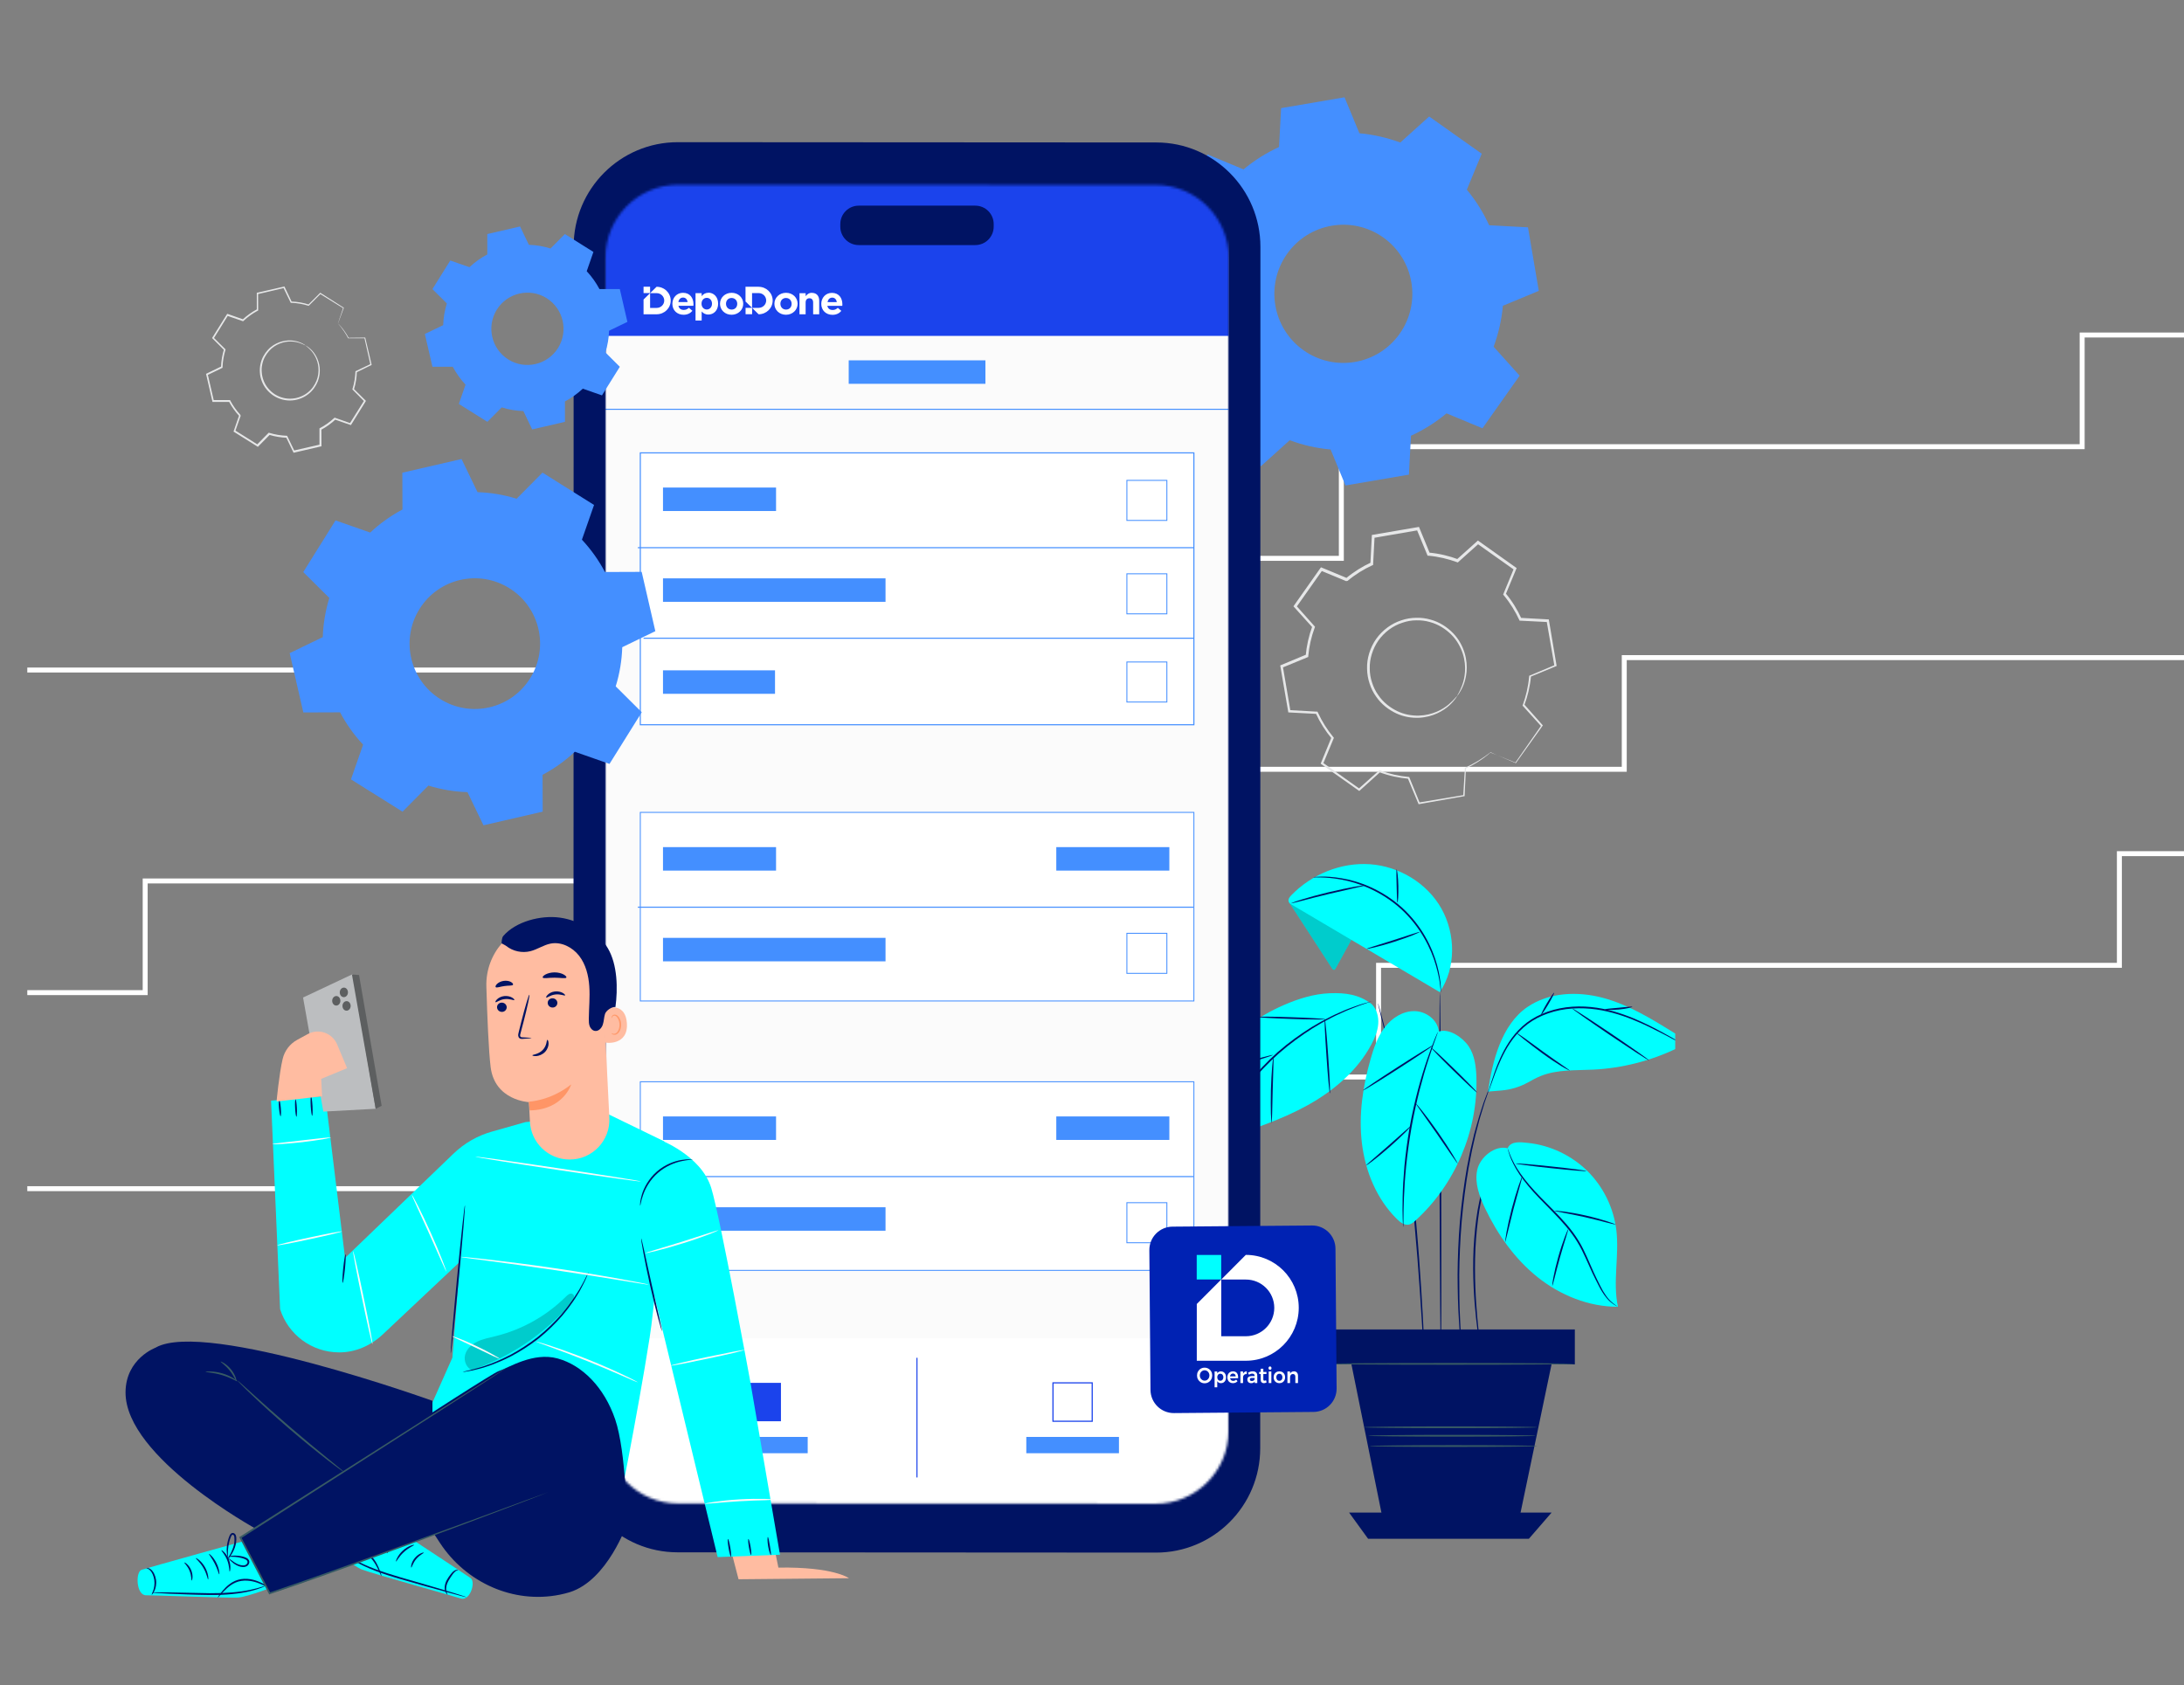
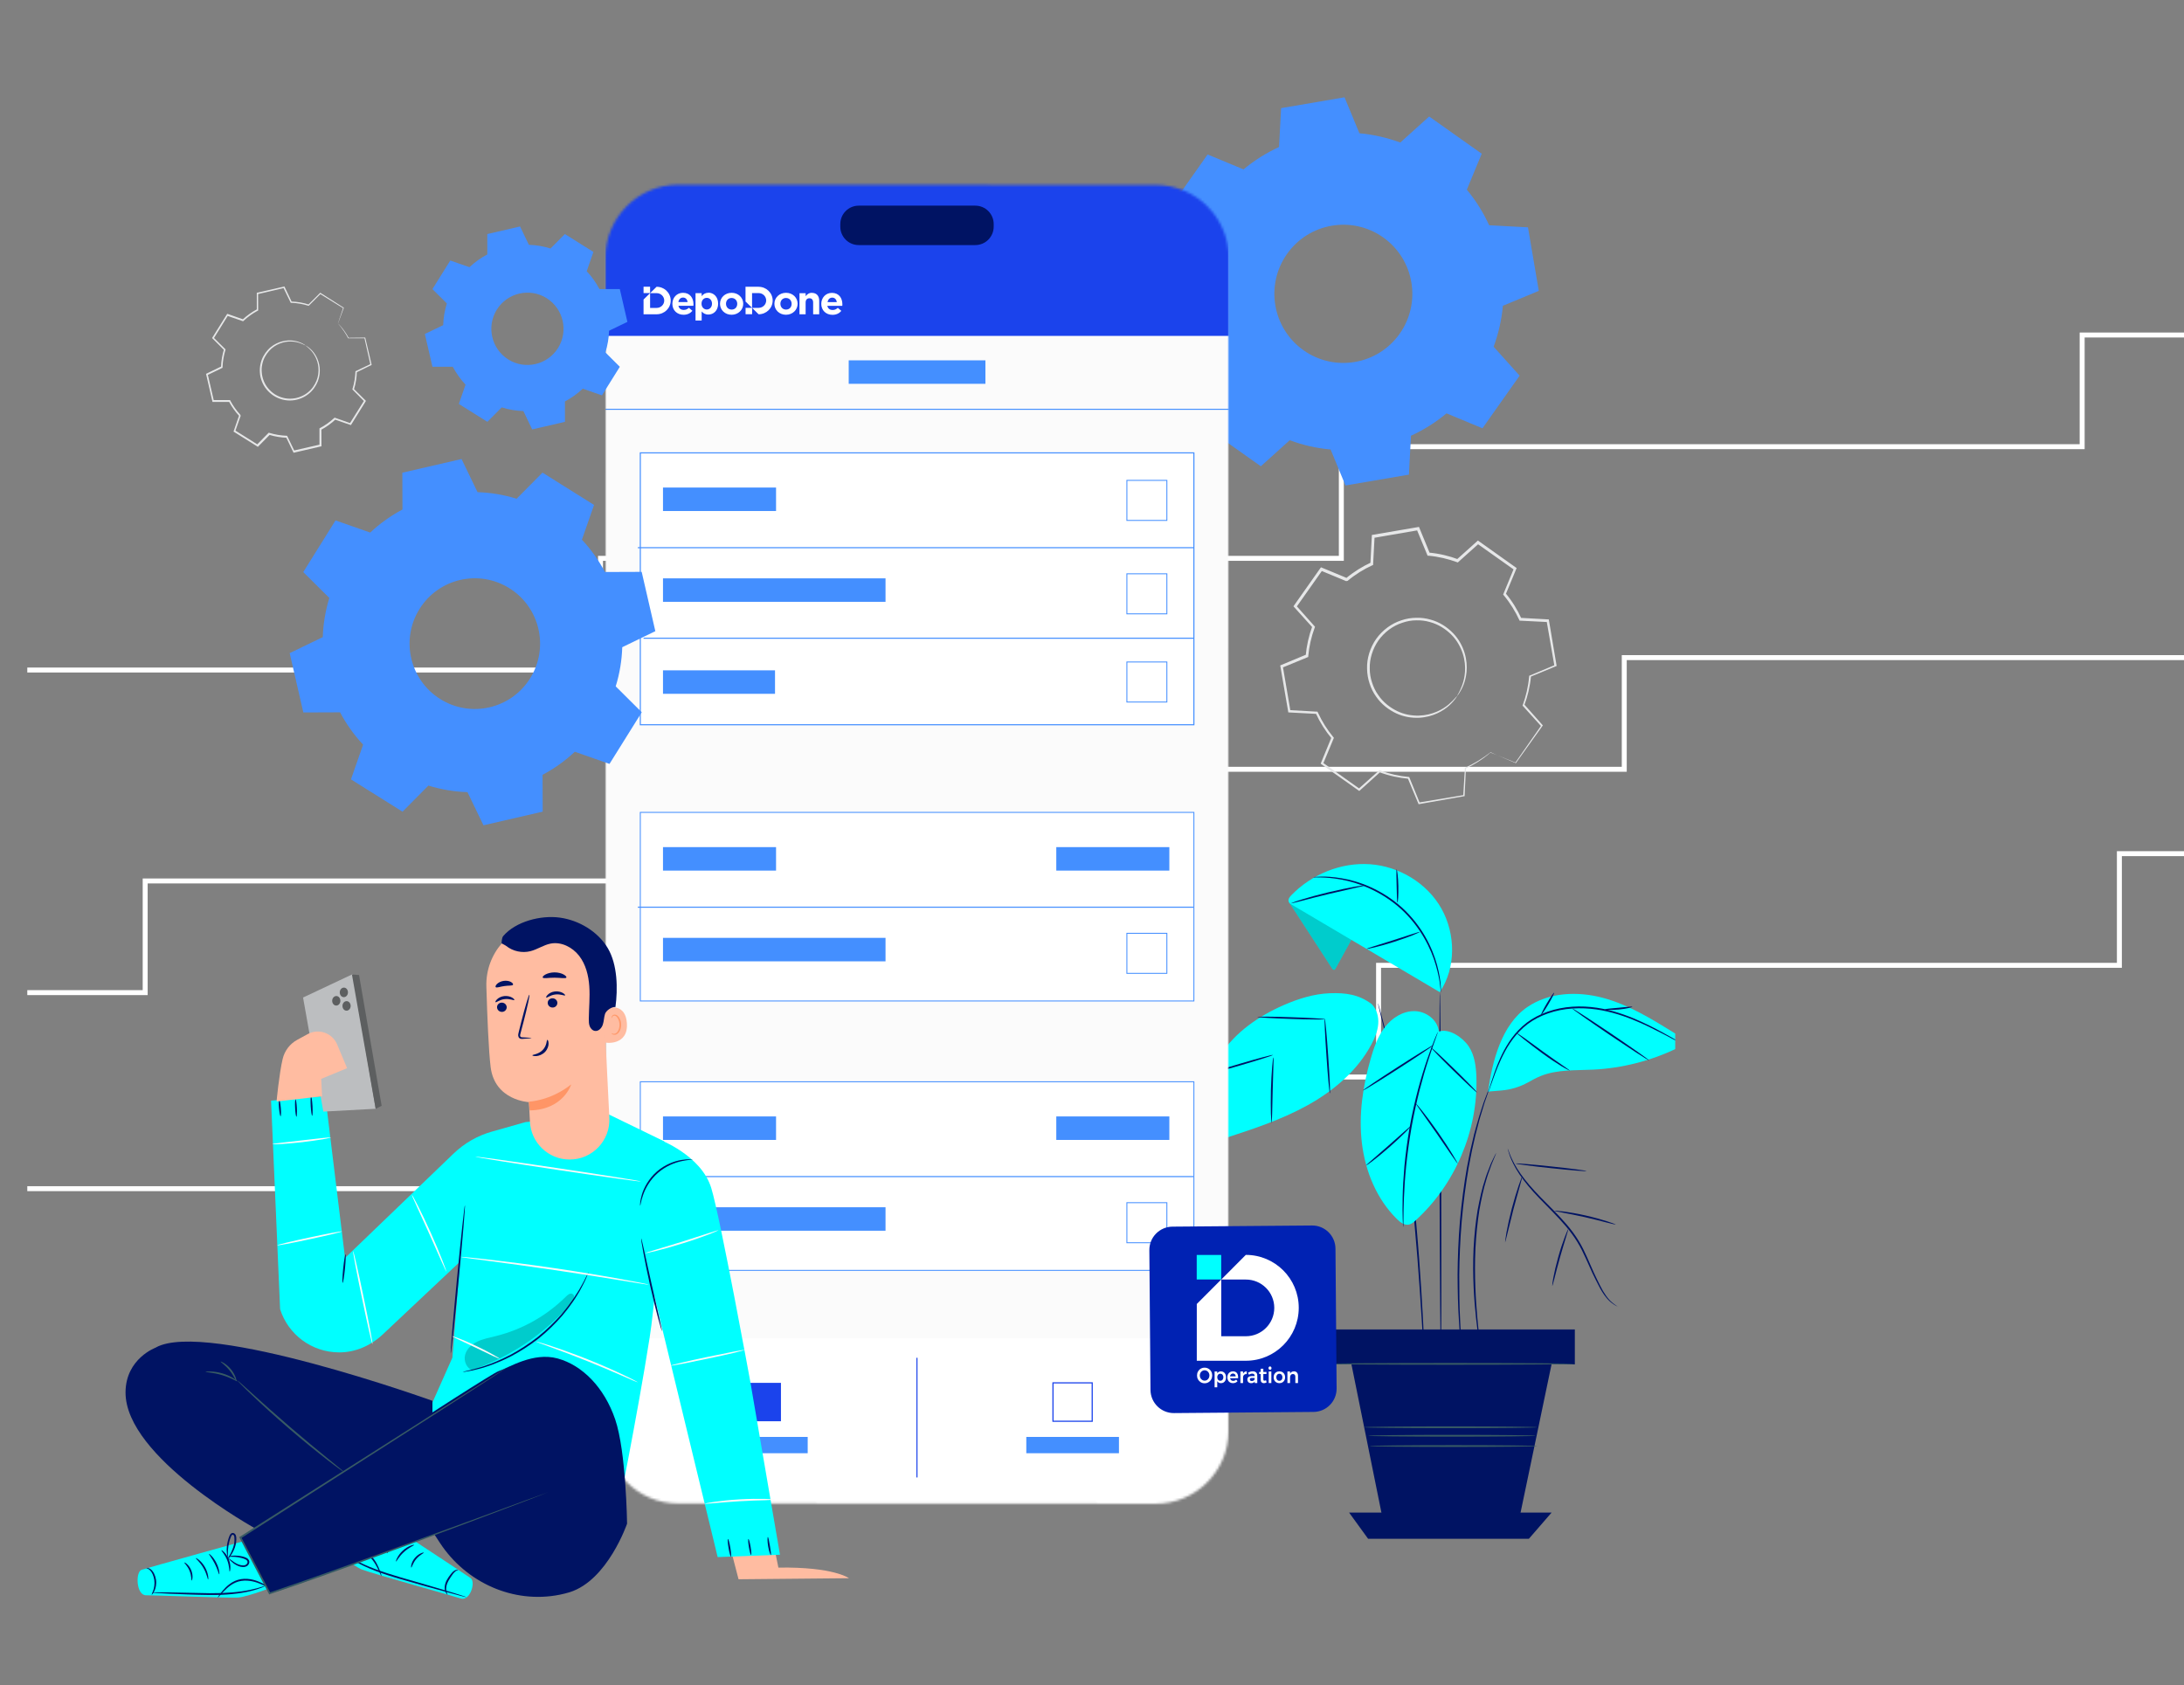
<svg xmlns="http://www.w3.org/2000/svg" width="880" height="679" viewBox="0 0 880 679" fill="none">
  <rect x="0" y="0" width="880" height="679" fill="#808080" stroke="none" />
  <path d="M1061 344H853.964L853.964 389H555.464V434H256.964V479H11" stroke="white" stroke-width="2" />
  <path d="M1064.5 220H952.964L952.964 265H654.464V310H355.964V355H58.5V400H11" stroke="white" stroke-width="2" />
  <path d="M1052 135H838.964L838.964 180H540.464V225H241.964V270H11" stroke="white" stroke-width="2" />
  <g clip-path="url(#clip0_1753_1864)">
    <path d="M587.083 280.561C587.083 280.561 586.278 282.147 583.944 284.29C581.639 286.377 577.472 288.965 571.722 289.243C568.889 289.354 565.694 288.909 562.639 287.49C559.611 286.07 556.611 283.844 554.472 280.7C553.361 279.169 552.472 277.388 551.861 275.496C551.222 273.604 550.861 271.6 550.833 269.513C550.694 265.367 552 261.053 554.5 257.463C557.055 253.901 560.694 251.23 564.639 249.978C566.583 249.31 568.611 248.976 570.611 248.948C572.583 248.892 574.556 249.143 576.361 249.672C580.056 250.646 583.139 252.733 585.472 255.126C587.833 257.547 589.305 260.413 590.139 263.14C591.805 268.678 590.75 273.464 589.556 276.331C588.306 279.253 587.083 280.533 587.083 280.533C586.972 280.449 588.055 279.086 589.139 276.164C590.194 273.325 591.083 268.65 589.389 263.363C588.528 260.775 587.083 258.048 584.806 255.766C582.528 253.512 579.583 251.564 576.083 250.646C574.361 250.145 572.5 249.922 570.611 249.978C568.722 249.978 566.805 250.34 564.972 250.98C561.25 252.176 557.833 254.708 555.417 258.076C553.055 261.498 551.806 265.534 551.917 269.457C551.917 271.405 552.25 273.325 552.861 275.106C553.444 276.887 554.25 278.585 555.306 280.032C557.306 283.037 560.139 285.18 563.028 286.571C565.917 287.963 568.972 288.436 571.694 288.38C577.222 288.213 581.333 285.848 583.667 283.9C586.028 281.896 586.972 280.421 587.083 280.505V280.561Z" fill="#E6E7E8" />
    <path d="M600.444 303.268C600.444 303.268 600.667 303.324 601.111 303.491C601.583 303.686 602.222 303.936 603.055 304.242C604.833 304.966 607.417 305.995 610.75 307.331L610.528 307.387C613.222 303.546 616.75 298.454 621.028 292.332V292.694C618.805 290.189 616.278 287.434 613.611 284.484L613.472 284.345L613.555 284.15C614.833 280.644 615.778 276.748 616.139 272.546V272.324L616.361 272.24C619.555 270.904 623 269.457 626.583 267.955L626.333 268.4C625.333 262.695 624.305 256.656 623.194 250.312L623.611 250.673C620.194 250.506 616.417 250.312 612.555 250.117H612.278L612.167 249.839C610.639 246.499 608.5 242.993 605.861 239.821L605.667 239.598L605.778 239.32C607.083 236.147 608.528 232.641 610 229.051L610.167 229.663C605.472 226.324 600.389 222.762 595.194 219.061H595.861C593.305 221.343 590.472 223.875 587.639 226.435L587.389 226.658L587.083 226.547C583.611 225.267 579.639 224.293 575.555 223.931H575.222L575.083 223.597C573.75 220.397 572.305 216.89 570.833 213.328L571.444 213.662C565.722 214.636 559.583 215.694 553.389 216.779L553.861 216.25C553.667 219.757 553.472 223.541 553.278 227.326V227.66L552.944 227.799C549.528 229.357 546.083 231.472 542.972 234.088C542.722 234.116 543.555 234.005 542.389 234.172H542.361L542.278 234.116L542.111 234.06L541.778 233.921L541.139 233.643L539.861 233.114L537.305 232.057C535.611 231.361 533.889 230.637 532.194 229.942L532.861 229.747C529.278 234.812 525.75 239.821 522.278 244.746V244.05C524.722 246.833 527.194 249.588 529.639 252.315L529.861 252.566L529.75 252.872C528.361 256.629 527.472 260.525 527.139 264.393V264.727L526.805 264.866C523.333 266.285 519.944 267.704 516.556 269.095L516.889 268.511C517.944 274.689 518.972 280.728 519.972 286.599L519.5 286.154C523.25 286.349 526.944 286.571 530.555 286.766H530.861L531 287.072C532.667 290.746 534.805 294.113 537.278 297.09L537.472 297.313L537.361 297.591C535.889 301.098 534.472 304.52 533.111 307.832L532.944 307.275C538.194 311.032 543.167 314.538 547.889 317.906H547.361C550.278 315.345 553 312.897 555.611 310.531L555.805 310.364L556.028 310.448C560 311.923 563.861 312.757 567.583 313.091H567.805L567.889 313.314C569.417 317.043 570.778 320.41 572.083 323.582L571.722 323.388C578.722 322.219 584.694 321.217 589.805 320.382L589.583 320.605C589.833 316.18 590.055 312.563 590.25 309.529V309.418L590.361 309.362C594.028 307.693 596.528 306.023 598.167 304.91C598.944 304.353 599.528 303.908 599.972 303.602C600.389 303.296 600.555 303.157 600.583 303.185C600.583 303.185 600.389 303.379 600.055 303.686C599.667 303.992 599.111 304.493 598.305 305.077C596.722 306.274 594.222 307.999 590.555 309.724L590.667 309.557C590.528 312.59 590.361 316.208 590.139 320.633V320.828L589.917 320.855C584.805 321.746 578.861 322.803 571.861 324.028L571.611 324.083L571.5 323.833C570.167 320.661 568.778 317.321 567.222 313.592L567.528 313.815C563.75 313.481 559.806 312.674 555.75 311.171L556.167 311.088C553.555 313.453 550.833 315.902 547.944 318.518L547.694 318.74L547.417 318.546C542.667 315.206 537.694 311.7 532.444 307.971L532.139 307.748L532.278 307.387C533.639 304.047 535.055 300.652 536.5 297.118L536.583 297.619C534.055 294.586 531.861 291.135 530.139 287.378L530.583 287.685C526.972 287.49 523.278 287.295 519.528 287.1H519.111L519.028 286.655C518.028 280.783 516.972 274.745 515.917 268.567L515.833 268.149L516.222 267.982C519.583 266.591 523 265.172 526.444 263.725L526.111 264.17C526.472 260.191 527.361 256.183 528.778 252.343L528.889 252.9C526.444 250.173 523.972 247.418 521.472 244.663L521.167 244.329L521.417 243.967C524.889 239.041 528.417 234.032 532 228.968L532.25 228.606L532.667 228.773C534.361 229.469 536.055 230.192 537.778 230.888L540.333 231.945L541.611 232.474L542.25 232.752L542.583 232.891L542.75 232.947H542.833L542.861 233.003C541.694 233.17 542.555 233.058 542.278 233.086C545.472 230.415 549 228.244 552.5 226.63L552.167 227.103C552.361 223.291 552.583 219.506 552.75 216.028V215.583L553.222 215.499C559.444 214.442 565.583 213.384 571.305 212.41L571.75 212.327L571.917 212.744C573.389 216.278 574.833 219.785 576.139 223.013L575.694 222.679C579.861 223.04 583.944 224.042 587.5 225.378L586.944 225.489C589.805 222.929 592.611 220.397 595.194 218.087L595.5 217.809L595.833 218.059C601.028 221.76 606.083 225.35 610.778 228.689L611.111 228.912L610.944 229.274C609.472 232.836 608 236.342 606.694 239.514L606.611 239.014C609.333 242.269 611.472 245.831 613.028 249.254L612.639 248.976C616.5 249.199 620.278 249.393 623.694 249.588H624.055L624.111 249.95C625.194 256.295 626.194 262.361 627.167 268.066L627.222 268.372L626.917 268.483C623.333 269.958 619.861 271.377 616.667 272.713L616.889 272.407C616.5 276.665 615.528 280.616 614.194 284.178L614.139 283.844C616.805 286.822 619.278 289.605 621.5 292.137L621.667 292.304L621.528 292.499C617.167 298.565 613.583 303.602 610.861 307.414L610.778 307.526L610.639 307.47C607.361 306.079 604.833 304.993 603.083 304.242C602.25 303.88 601.611 303.602 601.139 303.379C600.694 303.185 600.472 303.073 600.472 303.073L600.444 303.268Z" fill="#E6E7E8" />
    <path fill-rule="evenodd" clip-rule="evenodd" d="M582.833 166.578C578.444 170.251 573.611 173.256 568.528 175.594L567.694 191.261L542.139 195.63L536.139 181.132C530.556 180.631 525.028 179.406 519.667 177.403L508.028 187.894L486.861 172.895L492.861 158.396C489.194 153.999 486.194 149.157 483.861 144.065L468.222 143.23L463.861 117.628L478.333 111.618C478.833 106.024 480.083 100.486 482.083 95.116L471.611 83.456L486.583 62.251L501.056 68.262C505.444 64.588 510.278 61.583 515.361 59.245L516.194 43.578L541.75 39.209L547.75 53.708C553.333 54.209 558.861 55.461 564.222 57.437L575.861 46.946L597.028 61.945L591.028 76.443C594.694 80.84 597.694 85.682 600.028 90.775L615.667 91.609L620.028 117.211L605.556 123.222C605.056 128.815 603.806 134.353 601.833 139.724L612.306 151.384L597.333 172.588L582.861 166.578H582.833ZM563.972 134.492C572.833 121.942 569.861 104.549 557.333 95.672C544.806 86.795 527.444 89.773 518.583 102.323C509.722 114.873 512.694 132.266 525.222 141.143C537.75 150.02 555.111 147.042 563.972 134.492Z" fill="#448FFF" />
    <path d="M634.361 535.881H534.305V549.656H634.361V535.881Z" fill="#001363" />
    <path d="M634.528 549.823H534.139V535.714H634.528V549.823ZM534.472 549.461H634.194V536.02H534.472V549.461Z" fill="#001363" />
    <path d="M543.583 545.064L557.972 616.248H611.278L625.194 549.656L543.583 545.064Z" fill="#001363" />
    <path d="M543.583 609.514L551.25 620.088H616.028L625.194 609.514H543.583Z" fill="#001363" />
    <path d="M580.583 547.152C580.389 547.152 580.139 514.176 580.028 473.519C579.916 432.835 579.972 399.859 580.166 399.859C580.361 399.859 580.611 432.835 580.722 473.519C580.833 514.176 580.778 547.152 580.583 547.179V547.152Z" fill="#001363" />
    <path d="M602.861 464.614C602.861 464.614 602.778 464.892 602.583 465.393C602.361 465.95 602.056 466.673 601.694 467.536C601.5 468.009 601.278 468.51 601.056 469.067C600.861 469.651 600.639 470.263 600.389 470.931C600.139 471.599 599.889 472.322 599.611 473.074C599.333 473.825 599.139 474.66 598.861 475.523C597.778 478.945 596.889 483.12 596.056 487.795C595.333 492.47 594.778 497.674 594.5 503.156C594 514.12 594.639 524.027 595.278 531.178C595.611 534.768 595.917 537.662 596.167 539.638C596.278 540.584 596.361 541.336 596.417 541.948C596.472 542.476 596.472 542.755 596.444 542.755C596.444 542.755 596.361 542.476 596.25 541.976C596.139 541.363 596.028 540.612 595.861 539.694C595.528 537.718 595.139 534.824 594.75 531.234C593.972 524.082 593.25 514.12 593.75 503.128C594.028 497.646 594.583 492.414 595.361 487.711C596.25 483.036 597.167 478.806 598.333 475.411C598.611 474.549 598.833 473.714 599.139 472.962C599.417 472.211 599.694 471.488 599.972 470.82C600.222 470.152 600.472 469.54 600.694 468.955C600.944 468.399 601.194 467.898 601.417 467.425C601.833 466.59 602.167 465.894 602.444 465.338C602.694 464.865 602.833 464.614 602.833 464.642L602.861 464.614Z" fill="#001363" />
    <path d="M600.305 437.955C600.305 437.955 600.222 438.345 600 439.04C599.75 439.792 599.389 440.821 598.972 442.101C598.75 442.769 598.472 443.521 598.194 444.3C597.944 445.135 597.667 446.025 597.389 446.971C596.805 448.891 596.111 451.034 595.528 453.483C595.194 454.707 594.861 455.96 594.528 457.295C594.222 458.631 593.917 460.023 593.583 461.47C592.889 464.336 592.389 467.453 591.722 470.708C590.611 477.248 589.639 484.511 588.972 492.136C588.333 499.789 588.055 507.079 587.972 513.73C587.972 520.381 588.028 526.364 588.305 531.373C588.389 533.878 588.555 536.16 588.694 538.135C588.805 540.139 588.944 541.836 589.055 543.256C589.167 544.619 589.25 545.677 589.305 546.484C589.361 547.235 589.361 547.625 589.333 547.625C589.333 547.625 589.25 547.235 589.167 546.512C589.083 545.705 588.944 544.647 588.778 543.283C588.611 541.892 588.444 540.167 588.278 538.191C588.111 536.187 587.917 533.933 587.805 531.401C587.472 526.364 587.333 520.381 587.305 513.73C587.361 507.079 587.611 499.761 588.25 492.08C588.917 484.428 589.917 477.164 591.055 470.597C591.722 467.341 592.25 464.197 592.972 461.33C593.305 459.883 593.639 458.492 593.944 457.156C594.305 455.82 594.667 454.568 595 453.344C595.639 450.895 596.361 448.752 596.972 446.832C597.278 445.886 597.555 444.995 597.833 444.188C598.139 443.381 598.417 442.658 598.667 441.99C599.167 440.738 599.555 439.708 599.833 438.957C600.111 438.261 600.25 437.899 600.278 437.927L600.305 437.955Z" fill="#001363" />
    <path d="M574.25 552.968C574.25 552.968 574.222 552.828 574.194 552.578C574.194 552.272 574.139 551.91 574.111 551.437C574.028 550.38 573.944 548.933 573.805 547.068C573.555 543.228 573.222 537.746 572.805 531.011C571.944 517.459 570.694 498.731 568.417 478.111C567.25 467.814 565.917 458.019 564.5 449.17C563.75 444.745 563.083 440.543 562.305 436.619C561.611 432.696 560.833 429.05 560.139 425.739C559.472 422.399 558.75 419.422 558.167 416.778C557.583 414.134 557.028 411.88 556.555 410.044C556.111 408.235 555.778 406.816 555.528 405.786C555.417 405.341 555.333 404.979 555.278 404.673C555.222 404.422 555.194 404.283 555.222 404.283C555.222 404.283 555.278 404.395 555.361 404.645C555.444 404.923 555.555 405.285 555.694 405.73C555.972 406.732 556.361 408.151 556.861 409.96C557.361 411.797 557.972 414.051 558.583 416.667C559.222 419.282 559.972 422.26 560.667 425.599C561.389 428.911 562.194 432.556 562.916 436.48C563.722 440.404 564.417 444.606 565.167 449.03C566.611 457.908 567.972 467.703 569.139 477.999C571.417 498.62 572.583 517.376 573.333 530.956C573.694 537.746 573.944 543.228 574.111 547.04C574.166 548.905 574.222 550.352 574.278 551.409C574.278 551.882 574.278 552.244 574.278 552.55C574.278 552.801 574.278 552.94 574.278 552.94L574.25 552.968Z" fill="#001363" />
    <path d="M579.75 415.693C579.305 411.018 574.611 407.483 569.916 407.456C565.222 407.4 560.861 410.211 558 413.94C555.139 417.641 553.555 422.177 552.278 426.685C549.111 437.705 547.389 449.253 548.75 460.635C550.111 472.016 554.694 483.203 562.861 491.245C564.194 492.553 565.889 493.861 567.722 493.472C568.722 493.249 569.528 492.581 570.278 491.885C586.278 477.415 595.528 455.709 594.889 434.115C594.75 429.801 594.194 425.293 591.805 421.676C589.416 418.086 583.833 414.246 579.778 415.693" fill="#00FFFF" />
    <path d="M544.778 378.264C542.583 382.244 540.389 386.251 538.194 390.23C538.028 390.508 537.833 390.815 537.528 390.842C537.194 390.87 536.916 390.536 536.722 390.258C530.916 381.325 525.083 372.393 519.278 363.432L523.305 361.15L544.805 378.236L544.778 378.264Z" fill="#00FFFF" />
    <g opacity="0.2">
      <path d="M544.778 378.264C542.583 382.244 540.389 386.251 538.194 390.23C538.028 390.508 537.833 390.815 537.528 390.842C537.194 390.87 536.916 390.536 536.722 390.258C530.916 381.325 525.083 372.393 519.278 363.432L523.305 361.15L544.805 378.236L544.778 378.264Z" fill="black" />
    </g>
    <path d="M580.166 399.831C560.333 388.115 540.5 376.4 520.666 364.656C520.055 364.295 519.389 363.877 519.222 363.182C518.972 362.291 519.639 361.456 520.278 360.788C528.472 352.329 540.333 347.431 552.055 348.266C563.778 349.101 575.055 355.891 580.805 366.159C586.555 376.428 586.722 390.035 580.139 399.775" fill="#00FFFF" />
    <path d="M529.25 353.442C529.25 353.442 529.528 353.386 530.028 353.358C530.528 353.358 531.305 353.247 532.278 353.247C534.222 353.191 537.083 353.33 540.528 353.915C543.972 354.471 548.055 355.585 552.278 357.505C556.528 359.397 560.889 362.124 564.889 365.714C568.861 369.331 572 373.45 574.305 377.485C576.611 381.52 578.111 385.472 579.028 388.839C579.944 392.234 580.361 395.044 580.5 396.992C580.611 397.966 580.583 398.718 580.611 399.246C580.611 399.775 580.611 400.026 580.611 400.026C580.555 400.026 580.472 398.94 580.25 397.02C580.028 395.1 579.528 392.317 578.555 388.978C576.666 382.355 572.305 373.394 564.444 366.243C556.555 359.119 547.25 355.64 540.472 354.444C537.055 353.804 534.25 353.609 532.305 353.581C530.361 353.525 529.278 353.581 529.278 353.497L529.25 353.442Z" fill="#001363" />
    <path d="M572.111 375.565C572.111 375.565 571 376.177 569.111 376.928C567.222 377.68 564.555 378.626 561.611 379.572C558.639 380.518 555.944 381.27 553.944 381.743C551.972 382.216 550.722 382.466 550.694 382.355C550.694 382.244 551.861 381.854 553.805 381.242C556 380.546 558.555 379.767 561.389 378.876C564.194 377.958 566.75 377.151 568.944 376.428C570.889 375.815 572.083 375.426 572.111 375.537V375.565Z" fill="#001363" />
    <path d="M562.75 350.353C562.944 350.353 563.361 353.303 563.444 357.004C563.528 360.705 563.278 363.682 563.083 363.682C562.889 363.682 562.833 360.705 562.75 357.032C562.667 353.358 562.555 350.381 562.75 350.353Z" fill="#001363" />
    <path d="M520.139 364.016C520.139 364.016 521.75 363.321 524.472 362.486C527.166 361.651 530.944 360.594 535.139 359.592C539.333 358.59 543.166 357.811 545.944 357.31C548.722 356.809 550.472 356.614 550.472 356.698C550.472 356.809 548.778 357.199 546.028 357.811C543.278 358.423 539.472 359.286 535.277 360.287C531.083 361.289 527.305 362.263 524.583 362.987C521.861 363.682 520.166 364.128 520.111 364.016H520.139Z" fill="#001363" />
    <path d="M552.722 404.645C547.611 400.749 542.194 399.998 535.778 400.248C529.361 400.499 523.111 402.474 517.222 405.035C507.194 409.431 497.75 415.915 491.778 425.099C485.778 434.282 483.694 446.443 488.194 456.433C488.639 457.435 489.222 458.464 490.222 458.909C491.278 459.355 492.5 459.021 493.583 458.659C505 454.93 516.472 451.173 526.972 445.329C537.472 439.486 547 431.388 552.639 420.757C554 418.197 555.111 415.47 555.333 412.604C555.555 409.738 554.75 406.676 552.722 404.645Z" fill="#00FFFF" />
-     <path d="M552.833 403.421C552.833 403.421 552.555 403.56 552 403.755C551.389 403.977 550.583 404.228 549.611 404.589C549.083 404.756 548.5 404.951 547.889 405.174C547.25 405.396 546.583 405.675 545.861 405.953C544.417 406.537 542.75 407.122 540.972 407.984C540.083 408.402 539.139 408.819 538.167 409.264C537.194 409.71 536.222 410.266 535.194 410.795C533.139 411.825 531.028 413.105 528.805 414.44C524.444 417.223 519.805 420.535 515.305 424.486C510.833 428.466 506.944 432.64 503.639 436.619C502.055 438.679 500.5 440.571 499.222 442.491C498.583 443.437 497.917 444.328 497.333 445.246C496.778 446.164 496.222 447.027 495.722 447.862C494.639 449.504 493.861 451.09 493.083 452.453C492.722 453.149 492.361 453.761 492.055 454.373C491.778 454.958 491.5 455.514 491.25 456.015C490.778 456.934 490.417 457.713 490.139 458.297C489.889 458.826 489.722 459.076 489.694 459.076C489.694 459.076 489.778 458.77 490 458.242C490.25 457.629 490.583 456.878 491 455.904C491.222 455.403 491.472 454.819 491.75 454.234C492.028 453.622 492.389 452.982 492.75 452.286C493.472 450.895 494.25 449.281 495.305 447.611C495.805 446.776 496.333 445.886 496.889 444.968C497.444 444.049 498.111 443.131 498.75 442.185C500 440.237 501.555 438.289 503.139 436.23C506.444 432.195 510.333 427.965 514.833 423.958C519.361 420.006 524.055 416.667 528.472 413.912C530.722 412.604 532.833 411.324 534.944 410.322C535.972 409.793 536.972 409.264 537.944 408.819C538.917 408.402 539.861 407.984 540.778 407.567C542.555 406.732 544.25 406.176 545.722 405.619C546.444 405.341 547.139 405.09 547.778 404.895C548.417 404.701 549 404.534 549.528 404.367C550.528 404.088 551.333 403.838 551.972 403.671C552.528 403.532 552.833 403.448 552.833 403.476V403.421Z" fill="#001363" />
    <path d="M512.861 425.126C512.917 425.321 507.333 427.102 500.417 429.134C493.5 431.165 487.833 432.668 487.778 432.473C487.722 432.278 493.306 430.497 500.222 428.466C507.139 426.434 512.806 424.932 512.861 425.126Z" fill="#001363" />
    <path d="M512.361 452.62C512.361 452.62 512.167 451.145 512.083 448.724C512.028 446.331 512 442.992 512.083 439.346C512.194 435.673 512.389 432.362 512.583 429.968C512.778 427.575 512.972 426.1 513.083 426.1C513.194 426.1 513.167 427.603 513.083 429.996C513 432.64 512.917 435.812 512.806 439.374C512.722 442.908 512.639 446.109 512.583 448.752C512.528 451.145 512.444 452.648 512.361 452.648V452.62Z" fill="#001363" />
    <path d="M535.861 440.626C535.667 440.626 535.028 433.892 534.472 425.572C533.889 417.223 533.583 410.461 533.778 410.461C533.972 410.461 534.611 417.195 535.167 425.516C535.75 433.836 536.055 440.626 535.861 440.626Z" fill="#001363" />
    <path d="M506.583 409.793C506.583 409.793 508.111 409.654 510.583 409.682C513.055 409.682 516.444 409.765 520.194 409.905C523.944 410.016 527.333 410.183 529.805 410.322C532.25 410.461 533.778 410.6 533.778 410.711C533.778 410.823 532.25 410.851 529.805 410.823C527.333 410.823 523.944 410.739 520.194 410.6C516.444 410.489 513.055 410.322 510.583 410.183C508.139 410.044 506.611 409.904 506.611 409.793H506.583Z" fill="#001363" />
    <path d="M565.389 494.418C565.389 494.418 565.333 494.139 565.305 493.611C565.305 492.999 565.25 492.219 565.194 491.273C565.111 489.242 565.083 486.292 565.167 482.647C565.222 479.001 565.472 474.688 565.889 469.874C566.361 465.087 567.028 459.828 567.972 454.346C568.944 448.864 570.139 443.715 571.361 439.04C572.611 434.393 573.889 430.247 575.083 426.796C576.278 423.345 577.305 420.59 578.083 418.726C578.444 417.835 578.75 417.14 579 416.555C579.222 416.054 579.333 415.804 579.361 415.832C579.361 415.832 579.305 416.11 579.139 416.611C578.944 417.195 578.667 417.919 578.361 418.809C577.667 420.702 576.694 423.485 575.583 426.935C574.444 430.386 573.25 434.532 572.028 439.179C570.861 443.827 569.694 448.975 568.722 454.429C567.778 459.883 567.083 465.115 566.583 469.901C566.111 474.688 565.833 479.001 565.694 482.619C565.555 486.236 565.5 489.186 565.5 491.218C565.5 492.164 565.5 492.943 565.472 493.555C565.472 494.084 565.444 494.362 565.417 494.362L565.389 494.418Z" fill="#001363" />
    <path d="M568.528 453.761C568.528 453.761 567.694 454.846 566.166 456.377C564.639 457.908 562.444 459.967 559.944 462.165C557.444 464.364 555.111 466.256 553.389 467.592C551.666 468.927 550.555 469.679 550.5 469.595C550.444 469.512 551.444 468.621 553.083 467.202C554.916 465.616 557.083 463.724 559.472 461.636C561.861 459.522 564 457.629 565.805 456.015C567.416 454.568 568.444 453.706 568.528 453.761Z" fill="#001363" />
    <path d="M587.361 468.955C587.361 468.955 586.333 467.647 584.833 465.449C583.194 463.084 581.194 460.106 578.944 456.85C576.667 453.622 574.611 450.7 572.944 448.335C571.389 446.164 570.472 444.801 570.528 444.745C570.611 444.689 571.694 445.942 573.333 448.029C574.972 450.116 577.194 453.093 579.528 456.433C581.861 459.772 583.861 462.889 585.25 465.171C586.639 467.453 587.444 468.9 587.361 468.955Z" fill="#001363" />
    <path d="M577.5 421.175C577.611 421.342 571.361 425.572 563.528 430.608C555.694 435.645 549.278 439.597 549.166 439.43C549.055 439.263 555.305 435.033 563.139 429.996C570.972 424.959 577.389 421.008 577.5 421.175Z" fill="#001363" />
    <path d="M595.139 440.237C595 440.376 590.778 436.452 585.667 431.471C580.583 426.49 576.556 422.344 576.694 422.204C576.833 422.065 581.056 425.989 586.167 430.97C591.25 435.951 595.278 440.098 595.139 440.237Z" fill="#001363" />
    <path d="M599.583 439.875L604.944 439.43C608.75 439.124 612.444 437.983 615.778 436.118C617.417 435.2 619.083 434.282 620.833 433.586C627.472 430.915 634.889 431.388 642.028 431.026C653.694 430.441 665.222 427.492 675.75 422.399C676.361 422.093 676.889 421.648 677.222 421.063C678.333 419.06 676.278 417.251 674.5 416.166C665.444 410.572 656.25 404.923 646 402.141C635.75 399.358 624.083 399.831 615.333 405.869C605.055 412.966 601.305 427.492 599.583 439.875Z" fill="#00FFFF" />
    <path d="M677.333 420.368C677.333 420.368 677 420.229 676.417 419.95C675.778 419.616 674.917 419.171 673.861 418.615C671.667 417.446 668.472 415.748 664.472 413.8C660.444 411.88 655.583 409.738 649.917 408.179C644.278 406.621 637.778 405.786 631.056 406.649C624.361 407.539 618.222 410.127 613.861 414.051C609.472 417.947 606.806 422.65 604.917 426.657C603.028 430.692 601.861 434.115 601.028 436.452C600.639 437.565 600.306 438.484 600.083 439.152C599.861 439.764 599.722 440.098 599.694 440.098C599.667 440.098 599.75 439.764 599.944 439.124C600.167 438.428 600.417 437.51 600.778 436.369C601.556 434.003 602.639 430.525 604.472 426.434C606.333 422.371 608.972 417.585 613.444 413.55C617.889 409.515 624.167 406.843 630.972 405.925C637.806 405.035 644.417 405.925 650.111 407.539C655.833 409.153 660.694 411.352 664.694 413.327C668.694 415.331 671.833 417.112 674 418.336C675.028 418.949 675.861 419.422 676.472 419.783C677.028 420.117 677.333 420.312 677.306 420.34L677.333 420.368Z" fill="#001363" />
    <path d="M664.444 427.297C664.333 427.464 657.305 422.9 648.75 417.14C640.194 411.352 633.361 406.537 633.472 406.37C633.583 406.203 640.611 410.767 649.166 416.528C657.722 422.316 664.555 427.13 664.444 427.297Z" fill="#001363" />
    <path d="M657.694 405.702C657.722 405.897 655.305 406.537 652.222 406.816C649.139 407.094 646.639 406.927 646.639 406.732C646.639 406.537 649.111 406.398 652.166 406.092C655.222 405.814 657.666 405.508 657.722 405.702H657.694Z" fill="#001363" />
    <path d="M626.194 400.053C626.361 400.165 625.333 402.224 623.889 404.673C622.444 407.122 621.139 409.014 620.972 408.931C620.805 408.847 621.833 406.76 623.278 404.311C624.722 401.862 626.028 399.97 626.194 400.053Z" fill="#001363" />
    <path d="M632.5 431.443C632.5 431.443 631.139 430.831 629.111 429.607C627.083 428.382 624.333 426.573 621.417 424.431C618.5 422.288 615.916 420.284 614.055 418.809C612.194 417.335 611.083 416.388 611.139 416.305C611.194 416.221 612.416 417.028 614.361 418.392C616.472 419.923 619.028 421.787 621.833 423.846C624.75 425.961 627.444 427.826 629.389 429.161C631.333 430.497 632.555 431.332 632.5 431.415V431.443Z" fill="#001363" />
-     <path d="M607.472 462.722C602.361 461.358 596.25 466.367 595.194 471.571C594.139 476.775 596.083 482.09 598.361 486.876C603.416 497.479 610.361 507.302 619.528 514.649C628.694 521.967 640.194 526.642 651.916 526.587C649.75 516.513 652.5 505.994 651.278 495.753C650.222 486.821 646.055 478.278 639.694 471.961C633.305 465.644 624.75 461.553 615.833 460.579C612.555 460.217 608.778 459.716 607.472 462.722Z" fill="#00FFFF" />
    <path d="M651.916 526.559C651.916 526.559 651.666 526.475 651.194 526.225C650.722 525.975 650.055 525.557 649.278 524.945C647.666 523.72 645.833 521.355 644.222 518.183C643.416 516.597 642.5 514.871 641.611 512.951C640.75 511.031 639.833 509 638.861 506.857C637.889 504.714 636.805 502.488 635.472 500.345C634.139 498.175 632.555 496.06 630.805 494C627.305 489.882 623.528 486.292 620.278 482.897C617 479.502 614.25 476.218 612.25 473.241C610.25 470.263 609.028 467.62 608.333 465.727C608 464.781 607.778 464.03 607.639 463.529C607.5 463.028 607.444 462.75 607.472 462.75C607.528 462.75 607.833 463.807 608.583 465.644C609.361 467.48 610.611 470.068 612.666 472.962C614.694 475.884 617.472 479.085 620.75 482.452C624.028 485.819 627.805 489.381 631.361 493.555C633.139 495.642 634.722 497.785 636.083 500.011C637.444 502.21 638.5 504.464 639.472 506.634C640.416 508.777 641.333 510.836 642.166 512.756C643.028 514.649 643.916 516.402 644.694 517.988C646.25 521.188 647.972 523.526 649.472 524.778C650.972 526.058 651.972 526.559 651.944 526.615L651.916 526.559Z" fill="#001363" />
    <path d="M625.444 518.183C625.444 518.183 625.5 516.847 625.917 514.732C626.305 512.617 626.972 509.723 627.861 506.551C628.75 503.378 629.694 500.568 630.472 498.564C631.222 496.56 631.778 495.336 631.861 495.364C631.944 495.392 631.583 496.672 630.944 498.731C630.305 500.79 629.444 503.601 628.555 506.745C627.667 509.89 626.944 512.756 626.417 514.843C625.889 516.93 625.555 518.211 625.444 518.183Z" fill="#001363" />
    <path d="M650.944 493.472C650.944 493.472 649.555 493.221 647.333 492.637C645.139 492.052 642.083 491.273 638.694 490.494C635.305 489.743 632.222 489.13 629.972 488.713C627.722 488.296 626.333 488.017 626.361 487.906C626.361 487.823 627.778 487.906 630.055 488.212C632.333 488.518 635.444 489.019 638.861 489.798C642.278 490.577 645.305 491.44 647.5 492.136C649.667 492.832 651 493.36 650.972 493.444L650.944 493.472Z" fill="#001363" />
    <path d="M606.444 500.651C606.444 500.651 606.555 499.093 607 496.644C607.444 494.195 608.167 490.828 609.111 487.155C610.083 483.481 611.083 480.198 611.889 477.832C612.694 475.467 613.278 474.048 613.361 474.076C613.444 474.103 613.055 475.606 612.389 477.971C611.722 480.365 610.778 483.648 609.805 487.322C608.861 490.995 608.055 494.334 607.472 496.727C606.889 499.149 606.528 500.651 606.417 500.623L606.444 500.651Z" fill="#001363" />
    <path d="M639.222 471.905C639.222 472.1 632.805 471.571 624.944 470.736C617.083 469.901 610.722 469.067 610.75 468.872C610.75 468.677 617.167 469.206 625.028 470.041C632.889 470.875 639.25 471.71 639.222 471.905Z" fill="#001363" />
    <path d="M634.528 549.6C634.528 549.795 612.055 549.962 584.333 549.962C556.611 549.962 534.139 549.795 534.139 549.6C534.139 549.406 556.611 549.239 584.333 549.239C612.055 549.239 634.528 549.406 634.528 549.6Z" fill="#375A64" />
    <path d="M618.889 578.569C618.889 578.764 603.75 578.931 585.083 578.931C566.417 578.931 551.25 578.764 551.25 578.569C551.25 578.374 566.389 578.207 585.083 578.207C603.778 578.207 618.889 578.374 618.889 578.569Z" fill="#375A64" />
    <path d="M619.472 582.716C619.472 582.91 604.333 583.077 585.667 583.077C567 583.077 551.833 582.91 551.833 582.716C551.833 582.521 566.972 582.354 585.667 582.354C604.361 582.354 619.472 582.521 619.472 582.716Z" fill="#375A64" />
    <path d="M619.472 575.146C619.472 575.341 603.805 575.508 584.5 575.508C565.194 575.508 549.528 575.341 549.528 575.146C549.528 574.952 565.194 574.785 584.5 574.785C603.805 574.785 619.472 574.952 619.472 575.146Z" fill="#375A64" />
-     <path d="M465.778 625.654L273.028 625.543C249.833 625.543 231.056 606.703 231.056 583.467L231.139 99.346C231.139 76.109 249.945 57.27 273.139 57.298L465.889 57.409C489.083 57.409 507.861 76.248 507.861 99.485L507.778 583.606C507.778 606.842 488.972 625.682 465.778 625.654Z" fill="#001363" />
    <mask id="mask0_1753_1864" style="mask-type:luminance" maskUnits="userSpaceOnUse" x="243" y="74" width="253" height="532">
      <path d="M465.722 74.523H428.361C423.361 74.523 324.222 74.439 319.222 74.439H273.361C257.111 74.412 243.945 87.602 243.945 103.854L243.861 576.399C243.861 592.678 257 605.868 273.25 605.868L465.611 605.98C481.861 605.98 495.028 592.789 495.028 576.538L495.111 103.993C495.111 87.713 481.972 74.551 465.722 74.523Z" fill="white" />
    </mask>
    <g mask="url(#mask0_1753_1864)">
      <path d="M495.111 73.549H243.833V606.703H495.111V73.549Z" fill="#FBFBFB" />
      <path d="M495.111 539.276H243.833V606.675H495.111V539.276Z" fill="white" />
      <path d="M495.111 73.549H243.833V135.355H495.111V73.549Z" fill="#1B43EC" />
      <path d="M481.056 182.495H258V292.053H481.056V182.495Z" fill="white" stroke="#448FFF" stroke-width="0.44" stroke-miterlimit="10" />
      <path d="M440.084 557.253H424.278V572.725H440.084V557.253Z" stroke="#1B43EC" stroke-width="0.47" stroke-miterlimit="10" />
      <path d="M314.667 557.253H298.861V572.725H314.667V557.253Z" fill="#1B43EC" />
      <path d="M397.056 145.206H341.972V154.667H397.056V145.206Z" fill="#448FFF" />
      <path d="M312.695 196.465H267.139V205.926H312.695V196.465Z" fill="#448FFF" />
      <path d="M356.806 233.058H267.139V242.52H356.806V233.058Z" fill="#448FFF" />
      <path d="M312.278 270.125H267.139V279.587H312.278V270.125Z" fill="#448FFF" />
      <path d="M275.195 117.99C272.667 117.99 270.917 119.994 270.917 122.415C270.917 125.058 272.834 126.839 275.445 126.839C277 126.839 278.167 126.227 279 125.253L277.584 124.029C276.917 124.641 276.306 124.891 275.473 124.891C274.361 124.891 273.584 124.307 273.361 123.222H279.389C279.389 122.999 279.417 122.777 279.417 122.582C279.417 120.161 278.084 117.99 275.195 117.99ZM273.334 121.719C273.528 120.634 274.195 119.91 275.223 119.91C276.25 119.91 276.917 120.634 277.056 121.719H273.361H273.334Z" fill="white" />
      <path d="M285.417 117.99C284.139 117.99 283.306 118.575 282.722 119.354V118.129H280.25V129.149H282.722V125.504C283.306 126.172 284.111 126.756 285.417 126.756C287.472 126.756 289.361 125.198 289.361 122.359C289.361 119.493 287.444 117.935 285.417 117.935V117.99ZM286.889 122.387C286.889 123.806 285.917 124.725 284.778 124.725C283.639 124.725 282.667 123.778 282.667 122.387C282.667 120.94 283.611 120.022 284.778 120.022C285.944 120.022 286.889 120.968 286.889 122.359V122.387Z" fill="white" />
      <path d="M294.806 117.99C292.111 117.99 290.111 119.966 290.111 122.415C290.111 124.891 292.111 126.839 294.778 126.839C297.445 126.839 299.472 124.864 299.472 122.415C299.472 119.938 297.472 117.99 294.806 117.99ZM297.056 122.443C297.056 123.695 296.222 124.752 294.806 124.752C293.389 124.752 292.528 123.667 292.528 122.415C292.528 121.135 293.361 120.077 294.778 120.077C296.195 120.077 297.056 121.163 297.056 122.415V122.443Z" fill="white" />
      <path d="M316.722 117.99C314.028 117.99 312.028 119.966 312.028 122.415C312.028 124.891 314.028 126.839 316.694 126.839C319.361 126.839 321.389 124.864 321.389 122.415C321.389 119.938 319.389 117.99 316.722 117.99ZM318.972 122.443C318.972 123.695 318.139 124.752 316.722 124.752C315.306 124.752 314.444 123.667 314.444 122.415C314.444 121.135 315.278 120.077 316.694 120.077C318.111 120.077 318.972 121.163 318.972 122.415V122.443Z" fill="white" />
      <path d="M327.167 117.99C325.917 117.99 325.194 118.63 324.611 119.354V118.157H322.139V126.645H324.611V121.914C324.611 120.773 325.222 120.189 326.139 120.189C327.056 120.189 327.639 120.773 327.639 121.914V126.645H330.083V121.163C330.083 119.215 329 118.018 327.139 118.018L327.167 117.99Z" fill="white" />
      <path d="M339.417 122.61C339.417 120.189 338.083 118.018 335.195 118.018C332.667 118.018 330.917 120.022 330.917 122.443C330.917 125.086 332.833 126.867 335.445 126.867C337 126.867 338.167 126.255 339 125.281L337.583 124.057C336.889 124.669 336.306 124.919 335.472 124.919C334.361 124.919 333.583 124.335 333.361 123.25H339.389C339.389 123.027 339.417 122.804 339.417 122.61ZM333.445 121.747C333.639 120.662 334.306 119.938 335.333 119.938C336.361 119.938 337.028 120.662 337.167 121.747H333.472H333.445Z" fill="white" />
      <path d="M264.583 115.541L261.945 118.129H264.583C266.278 118.129 267.639 119.465 267.639 121.107C267.639 122.749 266.278 124.084 264.583 124.084H261.945V118.129L259.306 120.689V126.645H264.583C267.722 126.645 270.25 124.168 270.25 121.107C270.25 119.576 269.611 118.185 268.583 117.183C267.556 116.181 266.139 115.569 264.583 115.569V115.541Z" fill="white" />
      <path d="M261.945 115.541H259.306V118.101H261.945V115.541Z" fill="white" />
      <path d="M305.667 115.541H303.028H300.389V121.496L303.028 124.057V118.101H305.667C307.361 118.101 308.722 119.437 308.722 121.079C308.722 122.721 307.361 124.057 305.667 124.057H303.028L305.667 126.645C307.222 126.645 308.639 126.032 309.667 125.031C310.695 124.029 311.334 122.637 311.334 121.107C311.334 118.046 308.778 115.569 305.667 115.569V115.541Z" fill="white" />
      <path d="M303.056 124.057H300.417V126.617H303.056V124.057Z" fill="white" />
      <path d="M243.917 164.936H495.111" stroke="#448FFF" stroke-width="0.42" stroke-miterlimit="10" />
      <path d="M257 220.703H480.833" stroke="#448FFF" stroke-width="0.44" stroke-miterlimit="10" />
      <path d="M480.972 257.185H259.306" stroke="#448FFF" stroke-width="0.44" stroke-miterlimit="10" />
      <path d="M470.167 193.571H454.056V209.711H470.167V193.571Z" stroke="#448FFF" stroke-width="0.37" stroke-miterlimit="10" />
      <path d="M470.167 231.222H454.056V247.362H470.167V231.222Z" stroke="#448FFF" stroke-width="0.37" stroke-miterlimit="10" />
      <path d="M481.056 327.367H258V403.365H481.056V327.367Z" fill="white" stroke="#448FFF" stroke-width="0.37" stroke-miterlimit="10" />
      <path d="M312.695 341.364H267.139V350.826H312.695V341.364Z" fill="#448FFF" />
      <path d="M325.445 579.042H288.111V585.61H325.445V579.042Z" fill="#448FFF" />
      <path d="M450.861 579.042H413.528V585.61H450.861V579.042Z" fill="#448FFF" />
      <path d="M471.167 341.364H425.611V350.826H471.167V341.364Z" fill="#448FFF" />
      <path d="M356.806 377.93H267.139V387.392H356.806V377.93Z" fill="#448FFF" />
      <path d="M257 365.575H480.833" stroke="#448FFF" stroke-width="0.44" stroke-miterlimit="10" />
      <path d="M470.167 376.094H454.056V392.234H470.167V376.094Z" stroke="#448FFF" stroke-width="0.37" stroke-miterlimit="10" />
      <path d="M481.056 435.924H258V511.922H481.056V435.924Z" fill="white" stroke="#448FFF" stroke-width="0.37" stroke-miterlimit="10" />
      <path d="M312.695 449.893H267.139V459.355H312.695V449.893Z" fill="#448FFF" />
      <path d="M471.167 449.893H425.611V459.355H471.167V449.893Z" fill="#448FFF" />
      <path d="M356.806 486.487H267.139V495.948H356.806V486.487Z" fill="#448FFF" />
      <path d="M257 474.131H480.833" stroke="#448FFF" stroke-width="0.44" stroke-miterlimit="10" />
      <path d="M470.167 484.65H454.056V500.79H470.167V484.65Z" stroke="#448FFF" stroke-width="0.37" stroke-miterlimit="10" />
      <path d="M470.167 266.758H454.056V282.898H470.167V266.758Z" stroke="#448FFF" stroke-width="0.37" stroke-miterlimit="10" />
      <path d="M369.472 547.152V595.377" stroke="#1B43EC" stroke-width="0.43" stroke-miterlimit="10" />
    </g>
    <path d="M392.972 82.871H346C341.904 82.871 338.583 86.198 338.583 90.301V91.331C338.583 95.435 341.904 98.761 346 98.761H392.972C397.069 98.761 400.389 95.435 400.389 91.331V90.301C400.389 86.198 397.069 82.871 392.972 82.871Z" fill="#001363" />
    <path d="M528.639 493.839L472.418 494.301C467.233 494.343 463.064 498.589 463.107 503.783L463.568 560.105C463.611 565.3 467.848 569.476 473.034 569.433L529.254 568.971C534.439 568.929 538.608 564.683 538.565 559.489L538.104 503.167C538.062 497.973 533.824 493.796 528.639 493.839Z" fill="#0022B3" />
    <path d="M501.972 505.713H501.944L492.083 515.62H502C508.333 515.62 513.444 520.74 513.444 527.029C513.444 533.346 508.333 538.466 502 538.466H492.083V515.592L482.222 525.471V548.345H492.083H502C513.75 548.345 523.305 538.8 523.305 527.001C523.305 521.102 520.916 515.786 517.055 511.918C513.194 508.078 507.889 505.685 502 505.685L501.972 505.713Z" fill="white" />
    <path d="M492.056 505.712H482.195V515.591H492.056V505.712Z" fill="#00FFFF" />
    <path d="M485.374 551.128C485.943 551.128 486.46 551.265 486.925 551.54C487.395 551.814 487.764 552.191 488.033 552.669C488.301 553.148 488.435 553.679 488.435 554.263C488.435 554.847 488.301 555.381 488.033 555.865C487.764 556.344 487.395 556.724 486.925 557.004C486.46 557.284 485.943 557.424 485.374 557.424C484.805 557.424 484.286 557.284 483.815 557.004C483.35 556.724 482.984 556.344 482.716 555.865C482.448 555.381 482.314 554.847 482.314 554.263C482.314 553.679 482.448 553.148 482.716 552.669C482.984 552.191 483.35 551.814 483.815 551.54C484.286 551.265 484.805 551.128 485.374 551.128ZM485.391 552.179C485.041 552.179 484.715 552.272 484.414 552.459C484.113 552.64 483.876 552.891 483.701 553.212C483.525 553.527 483.438 553.878 483.438 554.263C483.438 554.648 483.525 555.001 483.701 555.323C483.881 555.644 484.119 555.898 484.414 556.084C484.715 556.271 485.041 556.365 485.391 556.365C485.735 556.365 486.055 556.271 486.351 556.084C486.646 555.898 486.878 555.644 487.048 555.323C487.223 555.001 487.311 554.648 487.311 554.263C487.311 553.878 487.223 553.527 487.048 553.212C486.878 552.891 486.646 552.64 486.351 552.459C486.055 552.272 485.735 552.179 485.391 552.179Z" fill="white" />
    <path d="M491.943 552.617C492.353 552.617 492.714 552.719 493.026 552.923C493.343 553.122 493.586 553.402 493.756 553.764C493.931 554.126 494.018 554.543 494.018 555.016C494.018 555.483 493.934 555.895 493.764 556.251C493.595 556.607 493.354 556.884 493.042 557.083C492.73 557.281 492.369 557.38 491.959 557.38C491.631 557.38 491.341 557.313 491.089 557.179C490.838 557.039 490.63 556.837 490.466 556.575V559.035H489.399V552.652H490.466V553.422C490.625 553.16 490.827 552.961 491.073 552.827C491.325 552.687 491.615 552.617 491.943 552.617ZM491.705 556.4C492.066 556.4 492.361 556.268 492.591 556.006C492.821 555.737 492.935 555.396 492.935 554.981C492.935 554.567 492.821 554.228 492.591 553.965C492.361 553.703 492.066 553.571 491.705 553.571C491.338 553.571 491.04 553.703 490.811 553.965C490.581 554.228 490.466 554.567 490.466 554.981C490.466 555.401 490.581 555.743 490.811 556.006C491.04 556.268 491.338 556.4 491.705 556.4Z" fill="white" />
    <path d="M496.772 552.617C497.473 552.617 497.998 552.83 498.348 553.256C498.703 553.682 498.881 554.281 498.881 555.051C498.881 555.203 498.878 555.317 498.873 555.393H495.632C495.703 555.725 495.848 555.988 496.067 556.181C496.291 556.368 496.565 556.461 496.887 556.461C497.112 556.461 497.325 556.417 497.527 556.33C497.735 556.236 497.916 556.105 498.069 555.936L498.643 556.575C498.424 556.832 498.156 557.03 497.839 557.17C497.527 557.31 497.18 557.38 496.797 557.38C496.349 557.38 495.952 557.281 495.607 557.083C495.268 556.884 495.006 556.607 494.82 556.251C494.634 555.889 494.541 555.474 494.541 555.007C494.541 554.54 494.634 554.126 494.82 553.764C495.011 553.402 495.276 553.122 495.616 552.923C495.955 552.719 496.34 552.617 496.772 552.617ZM497.905 554.631C497.894 554.286 497.787 554.012 497.585 553.808C497.382 553.603 497.114 553.501 496.781 553.501C496.469 553.501 496.206 553.603 495.993 553.808C495.785 554.006 495.657 554.281 495.607 554.631H497.905Z" fill="white" />
    <path d="M500.865 553.554C501.012 553.25 501.212 553.02 501.464 552.862C501.721 552.699 502.019 552.614 502.358 552.608V553.711C501.904 553.682 501.54 553.796 501.267 554.053C500.999 554.304 500.865 554.645 500.865 555.077V557.337H499.798V552.652H500.865V553.554Z" fill="white" />
    <path d="M505.548 557.337V556.767C505.395 556.972 505.198 557.126 504.957 557.231C504.716 557.337 504.44 557.389 504.128 557.389C503.822 557.389 503.551 557.328 503.316 557.205C503.086 557.077 502.909 556.902 502.783 556.68C502.657 556.458 502.594 556.21 502.594 555.936C502.594 555.498 502.739 555.156 503.029 554.911C503.319 554.66 503.729 554.532 504.26 554.526H505.539V554.403C505.539 554.129 505.455 553.916 505.285 553.764C505.116 553.612 504.869 553.536 504.547 553.536C504.131 553.536 503.696 553.682 503.242 553.974L502.857 553.186C503.201 552.982 503.513 552.836 503.792 552.748C504.076 552.655 504.407 552.608 504.785 552.608C505.353 552.608 505.794 552.754 506.106 553.046C506.423 553.338 506.584 553.746 506.59 554.272L506.598 557.337H505.548ZM504.383 556.513C504.689 556.513 504.951 556.438 505.17 556.286C505.389 556.128 505.512 555.936 505.539 555.708V555.288H504.432C504.147 555.288 503.937 555.334 503.8 555.428C503.669 555.515 503.603 555.661 503.603 555.865C503.603 556.064 503.672 556.222 503.808 556.338C503.951 556.455 504.142 556.513 504.383 556.513Z" fill="white" />
    <path d="M510.362 557.048C510.012 557.275 509.646 557.389 509.263 557.389C508.886 557.389 508.577 557.272 508.336 557.039C508.095 556.8 507.975 556.449 507.975 555.988V553.676H507.36L507.351 552.844H507.975V551.557H509.033V552.844H510.289V553.676H509.033V555.787C509.033 556.003 509.072 556.157 509.148 556.251C509.225 556.338 509.34 556.382 509.493 556.382C509.657 556.382 509.865 556.318 510.116 556.189L510.362 557.048Z" fill="white" />
    <path d="M511.2 552.652H512.266V557.337H511.2V552.652ZM511.725 550.638C511.9 550.638 512.045 550.702 512.16 550.83C512.274 550.959 512.332 551.122 512.332 551.321C512.332 551.513 512.274 551.674 512.16 551.802C512.045 551.931 511.9 551.995 511.725 551.995C511.55 551.995 511.405 551.931 511.29 551.802C511.175 551.674 511.118 551.513 511.118 551.321C511.118 551.122 511.175 550.959 511.29 550.83C511.405 550.702 511.55 550.638 511.725 550.638Z" fill="white" />
    <path d="M515.507 552.617C515.961 552.617 516.36 552.716 516.705 552.915C517.055 553.113 517.326 553.393 517.517 553.755C517.714 554.111 517.813 554.523 517.813 554.99C517.813 555.463 517.714 555.88 517.517 556.242C517.326 556.604 517.055 556.884 516.705 557.083C516.36 557.281 515.961 557.38 515.507 557.38C515.048 557.38 514.643 557.281 514.293 557.083C513.943 556.884 513.669 556.604 513.472 556.242C513.281 555.88 513.185 555.463 513.185 554.99C513.185 554.523 513.281 554.111 513.472 553.755C513.669 553.393 513.943 553.113 514.293 552.915C514.643 552.716 515.048 552.617 515.507 552.617ZM515.507 553.589C515.135 553.589 514.834 553.72 514.605 553.983C514.375 554.246 514.26 554.587 514.26 555.007C514.26 555.428 514.375 555.769 514.605 556.032C514.834 556.295 515.135 556.426 515.507 556.426C515.868 556.426 516.163 556.295 516.393 556.032C516.623 555.769 516.738 555.428 516.738 555.007C516.738 554.587 516.623 554.246 516.393 553.983C516.163 553.72 515.868 553.589 515.507 553.589Z" fill="white" />
    <path d="M521.381 552.608C521.884 552.608 522.281 552.771 522.571 553.098C522.861 553.419 523.005 553.857 523.005 554.412V557.337H521.931V554.745C521.931 554.418 521.843 554.161 521.668 553.974C521.493 553.781 521.255 553.685 520.954 553.685C520.599 553.691 520.317 553.819 520.109 554.07C519.907 554.321 519.806 554.642 519.806 555.034V557.337H518.739V552.652H519.806V553.527C520.107 552.926 520.632 552.62 521.381 552.608Z" fill="white" />
    <path fill-rule="evenodd" clip-rule="evenodd" d="M234.474 217.477C238.168 221.429 241.279 225.825 243.751 230.5L258.557 230.445L264.057 254.349L250.724 260.805C250.557 266.092 249.696 271.407 248.085 276.583L258.585 287.019L245.585 307.834L231.613 302.936C227.668 306.638 223.279 309.754 218.613 312.231L218.668 327.063L194.807 332.573L188.363 319.216C183.085 319.049 177.779 318.158 172.613 316.572L162.196 327.091L141.418 314.068L146.307 300.07C142.613 296.119 139.501 291.722 137.029 287.047L122.224 287.102L116.724 263.198L130.057 256.742C130.224 251.455 131.113 246.14 132.696 240.964L122.196 230.528L135.196 209.713L149.168 214.611C153.113 210.91 157.501 207.793 162.168 205.316L162.113 190.484L185.974 184.974L192.418 198.331C197.696 198.498 203.001 199.361 208.168 200.975L218.585 190.456L239.363 203.48L234.474 217.477ZM205.251 237.04C192.946 229.332 176.724 233.061 169.029 245.416C161.335 257.744 165.085 273.995 177.39 281.704C189.696 289.412 205.918 285.655 213.613 273.328C221.307 261 217.585 244.748 205.251 237.04Z" fill="#448FFF" />
    <path fill-rule="evenodd" clip-rule="evenodd" d="M236.41 109.29C238.466 111.488 240.16 113.909 241.549 116.497H249.744L252.799 129.716L245.41 133.278C245.327 136.2 244.827 139.149 243.938 142.016L249.744 147.804L242.549 159.325L234.827 156.625C232.632 158.685 230.216 160.382 227.632 161.773V169.983L214.438 173.044L210.882 165.641C207.966 165.558 205.021 165.057 202.16 164.167L196.382 169.983L184.882 162.775L187.577 155.011C185.521 152.813 183.827 150.392 182.438 147.804H174.244L171.188 134.586L178.577 131.024C178.66 128.102 179.16 125.152 180.049 122.286L174.244 116.497L181.438 104.977L189.16 107.676C191.355 105.617 193.771 103.891 196.355 102.528V94.319L209.549 91.258L213.105 98.66C216.021 98.743 218.966 99.244 221.827 100.135L227.605 94.319L239.105 101.526L236.41 109.29ZM220.244 120.143C213.438 115.885 204.466 117.945 200.188 124.762C195.938 131.58 197.994 140.569 204.799 144.854C211.605 149.112 220.577 147.052 224.855 140.235C229.105 133.417 227.049 124.428 220.244 120.143Z" fill="#448FFF" />
    <path d="M123.055 139.195C123.055 139.195 123.306 139.306 123.722 139.557C124.139 139.807 124.75 140.252 125.417 140.92C126.75 142.228 128.444 144.649 128.805 148.1C128.972 149.797 128.806 151.745 128.083 153.61C127.333 155.474 126.111 157.367 124.306 158.758C123.417 159.482 122.389 160.066 121.278 160.511C120.167 160.956 118.972 161.263 117.722 161.346C115.25 161.569 112.611 160.929 110.361 159.537C108.139 158.118 106.417 156.031 105.528 153.693C105.056 152.552 104.778 151.328 104.722 150.131C104.639 148.935 104.722 147.766 104.972 146.653C105.444 144.399 106.583 142.479 107.944 140.976C109.306 139.473 110.972 138.499 112.583 137.915C115.833 136.718 118.75 137.191 120.5 137.831C121.389 138.138 122.056 138.471 122.472 138.75C122.889 139 123.111 139.167 123.083 139.195C123.028 139.278 122.167 138.666 120.417 138.11C118.667 137.581 115.861 137.219 112.778 138.416C111.25 139.028 109.694 139.974 108.417 141.421C107.167 142.84 106.083 144.677 105.667 146.82C105.417 147.877 105.361 148.99 105.472 150.104C105.556 151.217 105.805 152.358 106.25 153.443C107.083 155.641 108.722 157.589 110.805 158.925C112.917 160.233 115.361 160.817 117.694 160.622C118.861 160.539 120 160.289 121.028 159.871C122.083 159.454 123.055 158.925 123.889 158.257C125.611 156.949 126.805 155.196 127.528 153.415C128.25 151.634 128.444 149.797 128.305 148.156C128.028 144.844 126.472 142.479 125.222 141.143C123.944 139.779 123.028 139.278 123.083 139.195H123.055Z" fill="#E6E7E8" />
    <path d="M136.167 130.401C136.167 130.401 136.167 130.262 136.278 130.012C136.361 129.706 136.5 129.316 136.667 128.815C137.028 127.702 137.556 126.144 138.25 124.084L138.306 124.224C135.917 122.749 132.75 120.801 128.944 118.435H129.167C127.75 119.855 126.194 121.441 124.5 123.138L124.417 123.222H124.278C122.139 122.526 119.778 122.109 117.278 122.025H117.139L117.083 121.886C116.167 120.022 115.194 117.99 114.167 115.903L114.472 116.042C111.111 116.821 107.528 117.656 103.778 118.547L104 118.268C104 120.328 104 122.61 104.028 124.919V125.114L103.861 125.198C101.917 126.227 99.917 127.619 98.111 129.316L97.972 129.455L97.778 129.4C95.833 128.732 93.695 127.98 91.5 127.229L91.889 127.09C90.056 130.012 88.083 133.184 86.083 136.44L86.028 135.995C87.5 137.442 89.111 139.056 90.75 140.67L90.889 140.809L90.833 141.004C90.195 143.119 89.75 145.54 89.667 147.989V148.211L89.472 148.295C87.611 149.213 85.556 150.187 83.5 151.189L83.695 150.771C84.472 154.166 85.306 157.812 86.167 161.485L85.806 161.207C87.917 161.207 90.167 161.207 92.445 161.207H92.667L92.778 161.402C93.833 163.405 95.222 165.381 96.861 167.162C96.889 167.329 96.778 166.772 96.945 167.552V167.635V167.746L96.833 167.941L96.695 168.331L96.417 169.11L95.861 170.696C95.5 171.754 95.139 172.783 94.778 173.813L94.611 173.368C97.75 175.343 100.861 177.291 103.917 179.211L103.445 179.267C105.028 177.681 106.583 176.095 108.111 174.536L108.278 174.369L108.5 174.425C110.778 175.121 113.139 175.51 115.472 175.594H115.695L115.778 175.789C116.75 177.82 117.722 179.824 118.667 181.772L118.278 181.577C121.945 180.742 125.5 179.907 129 179.128L128.722 179.462C128.722 177.208 128.722 174.982 128.722 172.811V172.616L128.889 172.533C131.028 171.392 132.972 170 134.667 168.442L134.806 168.303L135 168.359C137.139 169.11 139.222 169.833 141.25 170.557L140.889 170.696C142.944 167.412 144.889 164.324 146.75 161.374V161.736C145.139 160.094 143.583 158.535 142.083 157.033L141.972 156.921L142.028 156.754C142.778 154.333 143.139 151.996 143.222 149.742V149.603L143.361 149.547C145.528 148.517 147.5 147.571 149.361 146.681L149.25 146.931C148.306 142.785 147.528 139.223 146.833 136.19L147 136.329C144.361 136.329 142.167 136.329 140.361 136.329H140.278L140.25 136.273C139.139 134.13 138.056 132.683 137.333 131.737C136.972 131.292 136.694 130.958 136.5 130.708C136.306 130.485 136.222 130.374 136.222 130.374C136.222 130.374 136.333 130.485 136.556 130.68C136.75 130.902 137.056 131.208 137.444 131.681C138.222 132.6 139.333 134.019 140.5 136.162L140.389 136.106C142.194 136.106 144.389 136.05 147.028 136.023H147.167L147.195 136.162C147.917 139.195 148.75 142.729 149.722 146.875V147.042L149.611 147.126C147.778 148.016 145.806 148.99 143.639 150.048L143.778 149.825C143.722 152.107 143.361 154.5 142.611 156.977L142.556 156.699C144.056 158.174 145.611 159.732 147.278 161.374L147.445 161.541L147.333 161.736C145.5 164.685 143.556 167.802 141.528 171.086L141.389 171.308L141.167 171.225C139.139 170.529 137.056 169.778 134.889 169.054L135.222 168.999C133.5 170.613 131.5 172.06 129.333 173.228L129.5 172.922C129.5 175.093 129.5 177.319 129.528 179.573V179.852L129.25 179.907C125.778 180.714 122.194 181.549 118.556 182.384L118.278 182.44L118.167 182.189C117.222 180.213 116.25 178.238 115.278 176.206L115.583 176.401C113.194 176.317 110.778 175.928 108.417 175.204L108.778 175.121C107.222 176.679 105.667 178.265 104.111 179.852L103.917 180.074L103.667 179.907C100.611 177.987 97.5 176.039 94.333 174.063L94.083 173.896L94.195 173.618C94.556 172.588 94.917 171.531 95.278 170.474L95.833 168.887L96.111 168.108L96.25 167.719L96.306 167.524V167.412L96.361 167.357V167.329C96.528 168.08 96.417 167.524 96.445 167.691C94.75 165.882 93.306 163.823 92.222 161.763L92.556 161.958C90.278 161.958 88 161.958 85.917 161.958H85.611L85.556 161.68C84.695 157.979 83.861 154.361 83.083 150.938L83.028 150.66L83.278 150.521C85.333 149.519 87.389 148.545 89.25 147.627L89.056 147.933C89.139 145.401 89.583 142.952 90.25 140.753L90.333 141.115C88.695 139.501 87.083 137.887 85.639 136.412L85.445 136.217L85.583 135.995C87.611 132.767 89.583 129.594 91.417 126.672L91.556 126.45L91.806 126.533C94 127.313 96.139 128.064 98.056 128.732L97.722 128.787C99.583 127.062 101.639 125.643 103.639 124.585L103.472 124.864C103.472 122.526 103.472 120.272 103.472 118.213V117.99L103.695 117.935C107.445 117.072 111.028 116.265 114.417 115.486L114.611 115.43L114.695 115.625C115.694 117.74 116.667 119.743 117.556 121.636L117.333 121.496C119.889 121.58 122.306 122.025 124.444 122.721L124.222 122.777C125.917 121.079 127.5 119.493 128.917 118.074L129.028 117.962L129.167 118.046C132.944 120.439 136.056 122.443 138.444 123.945L138.528 124.001V124.084C137.778 126.088 137.194 127.646 136.806 128.732C136.611 129.233 136.472 129.622 136.361 129.928C136.25 130.207 136.194 130.346 136.194 130.346L136.167 130.401Z" fill="#E6E7E8" />
    <path d="M293.611 621.146L297.583 636.396L342.083 635.978C342.083 635.978 336 631.359 313.639 631.693L311.472 621.146H293.611Z" fill="#FFBCA1" />
    <path d="M245.111 449.03L211.722 452.175L198.167 456.015C192.361 457.657 187.055 460.718 182.722 464.892L139.028 506.912L131.056 441.628L109.222 443.521L112.861 527.561C116.111 537.774 125.583 544.953 136.667 544.981C143.222 544.981 149.472 542.226 154.25 537.718L185.361 508.415L182.278 547.096L171.583 571.139L247.972 614.356C247.972 614.356 256.944 569.859 261.75 539.081C265.639 514.176 267.639 459.939 267.639 459.939L245.139 449.003L245.111 449.03Z" fill="#00FFFF" />
    <path d="M265.611 459.188C265.611 459.188 282.5 465.449 286.583 478.723C290.194 490.466 302.278 556.557 302.278 556.557L314.278 626.517L289.167 627.463L260.25 508.248L265.583 459.188H265.611Z" fill="#00FFFF" />
    <path d="M181.611 545.398C181.416 545.398 182.528 531.985 184.111 515.483C185.694 498.982 187.139 485.624 187.333 485.652C187.528 485.652 186.417 499.065 184.833 515.567C183.25 532.069 181.805 545.426 181.611 545.398Z" fill="#001363" />
    <path d="M237.194 512.506C237.194 512.506 237.139 512.728 236.972 513.146C236.778 513.647 236.5 514.231 236.222 514.955C235.889 515.762 235.472 516.708 234.889 517.765C234.305 518.851 233.722 520.103 232.889 521.383C232.472 522.051 232.055 522.719 231.611 523.442C231.166 524.166 230.639 524.834 230.111 525.585C229.111 527.088 227.861 528.563 226.583 530.149C223.917 533.21 220.75 536.382 217.083 539.332C213.389 542.226 209.583 544.619 206 546.512C204.167 547.402 202.444 548.292 200.778 548.933C199.944 549.266 199.139 549.628 198.361 549.907C197.583 550.185 196.805 550.435 196.083 550.686C194.639 551.214 193.278 551.521 192.111 551.827C190.944 552.161 189.916 552.355 189.055 552.494C188.278 552.634 187.639 552.745 187.111 552.828C186.667 552.884 186.417 552.912 186.417 552.884C186.417 552.884 186.639 552.801 187.083 552.661C187.611 552.522 188.222 552.383 189 552.188C189.833 552.021 190.861 551.771 192 551.409C193.167 551.047 194.5 550.741 195.916 550.185C196.639 549.934 197.389 549.656 198.166 549.378C198.944 549.099 199.722 548.71 200.555 548.376C202.222 547.708 203.916 546.818 205.722 545.927C209.25 544.007 213 541.642 216.667 538.775C220.278 535.853 223.444 532.737 226.111 529.731C227.389 528.173 228.639 526.726 229.667 525.251C230.194 524.527 230.722 523.832 231.167 523.136C231.611 522.44 232.055 521.773 232.472 521.132C233.333 519.88 233.944 518.628 234.555 517.598C235.167 516.541 235.639 515.623 236 514.843C236.361 514.148 236.639 513.563 236.889 513.09C237.111 512.701 237.222 512.478 237.25 512.506H237.194Z" fill="#001363" />
    <g opacity="0.2">
      <path d="M190.472 552.188C188.028 551.493 186.778 548.487 187.389 546.038C188 543.59 190.083 541.697 192.361 540.612C194.639 539.527 197.167 539.054 199.639 538.441C210.306 535.826 220.25 530.26 228.056 522.468C228.778 521.745 229.806 520.938 230.695 521.439C231.889 522.106 231.139 523.943 230.25 524.973C219.528 537.495 205.333 547.04 189.694 552.216" fill="black" />
    </g>
    <path d="M266.75 536.438C266.75 536.438 266.528 535.937 266.25 535.019C265.972 534.1 265.583 532.737 265.139 531.067C264.25 527.728 263.083 523.08 261.917 517.904C260.75 512.728 259.833 508.053 259.194 504.631C258.889 502.933 258.667 501.542 258.5 500.568C258.361 499.622 258.306 499.065 258.361 499.065C258.417 499.065 258.556 499.566 258.778 500.512C259.028 501.597 259.333 502.933 259.694 504.519C260.472 508.081 261.5 512.673 262.611 517.737C263.778 522.802 264.806 527.394 265.611 530.928C265.972 532.486 266.25 533.822 266.5 534.935C266.694 535.881 266.778 536.41 266.75 536.438Z" fill="#001363" />
    <path d="M113.055 449.81C112.861 449.81 112.583 448.363 112.417 446.498C112.25 444.662 112.305 443.159 112.5 443.131C112.694 443.131 112.972 444.578 113.139 446.442C113.305 448.279 113.25 449.782 113.055 449.81Z" fill="#001363" />
    <path d="M119.445 450.004C119.25 450.004 119 448.446 118.917 446.498C118.806 444.55 118.917 442.964 119.083 442.964C119.25 442.964 119.528 444.522 119.611 446.47C119.722 448.418 119.611 450.004 119.445 450.004Z" fill="#001363" />
    <path d="M125.778 449.615C125.583 449.615 125.333 447.862 125.194 445.691C125.083 443.521 125.139 441.74 125.333 441.74C125.528 441.74 125.778 443.493 125.917 445.663C126.028 447.834 125.972 449.615 125.778 449.615Z" fill="#001363" />
    <path d="M138.056 516.958C137.861 516.958 137.972 514.343 138.278 511.17C138.611 507.998 139.028 505.438 139.222 505.465C139.417 505.465 139.306 508.081 139 511.254C138.667 514.426 138.25 516.986 138.056 516.958Z" fill="#001363" />
    <path d="M293.306 620.172C293.5 620.144 293.945 621.702 294.278 623.678C294.611 625.654 294.722 627.268 294.528 627.296C294.333 627.324 293.889 625.765 293.556 623.79C293.222 621.814 293.111 620.2 293.306 620.172Z" fill="#001363" />
    <path d="M301.555 620.172C301.75 620.144 302.139 621.563 302.444 623.344C302.75 625.125 302.833 626.6 302.639 626.628C302.444 626.656 302.055 625.237 301.75 623.456C301.444 621.675 301.361 620.2 301.555 620.172Z" fill="#001363" />
    <path d="M309.389 619.365C309.583 619.365 309.889 620.979 310.222 622.955C310.555 624.958 310.805 626.572 310.611 626.628C310.417 626.684 309.833 625.097 309.5 623.094C309.167 621.062 309.194 619.393 309.389 619.393V619.365Z" fill="#001363" />
    <path d="M279.167 467.313C279.167 467.313 277.417 467.313 274.694 467.898C272 468.454 268.306 469.846 265.111 472.628C261.917 475.411 260.028 478.89 259.139 481.506C258.194 484.121 258.083 485.875 257.944 485.875C257.889 485.875 257.889 485.429 257.944 484.65C258.028 483.871 258.222 482.73 258.639 481.366C259.444 478.667 261.333 475.022 264.639 472.128C267.944 469.234 271.806 467.87 274.583 467.425C276 467.202 277.139 467.146 277.917 467.174C278.695 467.202 279.139 467.286 279.139 467.313H279.167Z" fill="#001363" />
    <path d="M289.5 495.753C289.5 495.753 287.945 496.533 285.334 497.534C282.722 498.536 279.084 499.816 275 501.069C270.945 502.349 267.222 503.378 264.5 504.046C261.778 504.714 260.083 505.048 260.083 504.964C260.083 504.853 261.695 504.352 264.389 503.545C267.25 502.683 270.834 501.569 274.806 500.373C278.75 499.093 282.306 497.952 285.167 497.034C287.806 496.171 289.472 495.642 289.5 495.753Z" fill="#FAFAFA" />
    <path d="M300.139 543.979C300.139 543.979 298.5 544.508 295.805 545.148C293.111 545.788 289.389 546.623 285.25 547.485C281.111 548.348 277.389 549.099 274.667 549.628C271.944 550.129 270.25 550.407 270.222 550.296C270.222 550.213 271.861 549.767 274.555 549.127C277.25 548.487 280.972 547.652 285.111 546.79C289.25 545.927 293 545.176 295.722 544.647C298.444 544.146 300.139 543.868 300.139 543.979Z" fill="#FAFAFA" />
    <path d="M312.222 604.338C312.222 604.338 310.639 604.477 308.083 604.56C305.528 604.616 302 604.727 298.083 604.95C294.194 605.173 290.667 605.479 288.111 605.701C285.555 605.924 283.972 606.063 283.972 605.952C283.972 605.868 285.528 605.534 288.055 605.173C290.611 604.811 294.139 604.421 298.028 604.199C301.944 603.976 305.5 603.948 308.055 604.004C310.611 604.06 312.194 604.199 312.194 604.31L312.222 604.338Z" fill="#FAFAFA" />
    <path d="M201.389 547.597C201.389 547.597 200.25 547.207 198.528 546.372C196.528 545.426 194.278 544.341 191.75 543.116C189.222 541.92 186.945 540.862 184.972 539.916C183.222 539.081 182.167 538.553 182.222 538.469C182.25 538.386 183.389 538.748 185.195 539.443C187 540.139 189.445 541.196 192.083 542.476C194.75 543.729 197.111 544.981 198.778 545.927C200.445 546.873 201.472 547.513 201.417 547.597H201.389Z" fill="#FAFAFA" />
    <path d="M257.056 557.058C257.056 557.058 256.444 556.891 255.417 556.446C254.25 555.945 252.805 555.305 251.055 554.554C247.389 552.94 242.306 550.769 236.639 548.487C230.972 546.205 225.778 544.285 222.028 542.922C220.25 542.282 218.75 541.725 217.583 541.28C216.528 540.89 215.972 540.64 215.972 540.612C215.972 540.556 216.583 540.723 217.667 541.029C218.75 541.335 220.305 541.809 222.194 542.449C226 543.701 231.222 545.565 236.917 547.819C242.611 550.101 247.667 552.355 251.278 554.081C253.083 554.943 254.555 555.667 255.528 556.196C256.528 556.724 257.055 557.03 257.028 557.058H257.056Z" fill="#FAFAFA" />
    <path d="M261.389 517.682C261.389 517.682 261.111 517.682 260.611 517.626C260.028 517.543 259.306 517.431 258.389 517.292C256.361 516.958 253.639 516.513 250.278 515.984C243.444 514.871 233.972 513.341 223.5 511.81C213.028 510.28 203.528 509 196.667 508.081C193.306 507.636 190.556 507.274 188.528 506.996C187.639 506.857 186.889 506.773 186.306 506.662C185.806 506.579 185.528 506.523 185.528 506.495C185.528 506.495 185.806 506.495 186.306 506.495C186.889 506.551 187.639 506.606 188.528 506.69C190.472 506.857 193.25 507.163 196.694 507.552C203.583 508.332 213.111 509.528 223.583 511.059C234.056 512.617 243.5 514.203 250.333 515.456C253.75 516.068 256.5 516.597 258.417 516.986C259.306 517.181 260.028 517.32 260.611 517.459C261.111 517.571 261.361 517.654 261.361 517.682H261.389Z" fill="#FAFAFA" />
    <path d="M258.25 476.107C258.222 476.302 243.25 474.215 224.833 471.46C206.417 468.705 191.5 466.312 191.528 466.117C191.556 465.922 206.528 468.009 224.945 470.764C243.361 473.519 258.278 475.912 258.25 476.107Z" fill="#FAFAFA" />
    <path d="M179.861 512.478C179.861 512.478 178.972 510.781 177.75 507.97C176.416 504.992 174.75 501.208 172.889 497.006C171 492.832 169.277 489.047 167.916 486.097C166.639 483.314 165.861 481.561 165.972 481.533C166.027 481.533 166.277 481.923 166.694 482.674C167.111 483.426 167.694 484.539 168.389 485.902C169.777 488.63 171.639 492.47 173.555 496.755C175.472 501.041 177.111 504.965 178.222 507.831C178.778 509.25 179.222 510.419 179.5 511.226C179.778 512.033 179.916 512.506 179.861 512.506V512.478Z" fill="#FAFAFA" />
    <path d="M150.083 541.669C149.889 541.697 147.972 533.349 145.833 522.997C143.667 512.645 142.083 504.213 142.278 504.157C142.472 504.13 144.389 512.478 146.528 522.83C148.695 533.182 150.278 541.614 150.083 541.669Z" fill="#FAFAFA" />
    <path d="M137.778 496.227C137.806 496.421 132.028 497.841 124.806 499.371C117.611 500.929 111.722 502.015 111.694 501.82C111.667 501.625 117.444 500.206 124.667 498.675C131.861 497.117 137.75 496.032 137.778 496.227Z" fill="#FAFAFA" />
    <path d="M133.445 458.353C133.445 458.353 132.167 458.742 130.028 459.104C127.917 459.466 124.972 459.883 121.695 460.273C118.445 460.635 115.472 460.885 113.306 461.024C111.167 461.136 109.833 461.163 109.806 461.052C109.806 460.941 111.111 460.774 113.25 460.496C115.639 460.217 118.472 459.911 121.583 459.549C124.695 459.188 127.528 458.882 129.917 458.603C132.056 458.381 133.389 458.269 133.389 458.353H133.445Z" fill="#FAFAFA" />
    <path d="M142.083 392.54C142.416 393.319 151.361 446.804 151.361 446.804L130.278 447.945L122.111 401.974L142.083 392.568V392.54Z" fill="#BCBEC0" />
    <path d="M151.361 446.804L153.777 445.608L144.666 392.902L141.805 392.679L151.361 446.804Z" fill="#5D5F60" />
    <path d="M140.194 399.664C140.305 400.721 139.666 401.667 138.75 401.807C137.833 401.946 137.027 401.194 136.916 400.137C136.805 399.079 137.444 398.133 138.361 397.994C139.277 397.855 140.083 398.606 140.194 399.664Z" fill="#5D5F60" />
    <path d="M141.278 405.118C141.389 406.176 140.75 407.122 139.833 407.261C138.917 407.4 138.111 406.649 138 405.591C137.889 404.534 138.528 403.588 139.444 403.448C140.361 403.309 141.167 404.061 141.278 405.118Z" fill="#5D5F60" />
    <path d="M137.138 403.059C137.25 404.116 136.611 405.062 135.694 405.202C134.777 405.341 133.972 404.589 133.861 403.532C133.75 402.474 134.388 401.528 135.305 401.389C136.222 401.25 137.027 402.001 137.138 403.059Z" fill="#5D5F60" />
    <path d="M129.778 441.767L129.416 434.755L139.861 430.441L135.778 420.73C133.778 416.194 128.361 414.357 124.028 416.695C122.639 417.446 121.166 418.253 119.833 418.976C116.833 420.59 114.666 423.401 113.889 426.74C112.528 432.445 111.333 444.383 111.472 443.854" fill="#FFBCA1" />
    <path d="M101.805 620.033C101.805 620.033 58.777 631.971 57.055 632.583C54.472 633.501 54.889 643.019 58.944 642.852C60.861 642.768 92 644.02 95.916 643.77C99.833 643.519 111.722 638.844 111.722 638.844L101.805 620.033Z" fill="#00FFFF" />
    <path d="M83.861 636.479C83.639 636.507 83.361 634.225 81.972 631.86C80.611 629.466 78.805 628.075 78.916 627.88C79 627.713 81.139 628.938 82.583 631.498C84.055 634.03 84.028 636.507 83.861 636.479Z" fill="#001363" />
    <path d="M88.361 634.42C88.138 634.448 87.722 632.416 86.555 630.162C85.444 627.908 84.055 626.322 84.222 626.183C84.333 626.044 86.027 627.463 87.194 629.828C88.388 632.194 88.527 634.392 88.333 634.392L88.361 634.42Z" fill="#001363" />
    <path d="M92.555 633.307C92.333 633.307 92.499 631.136 91.555 628.743C90.638 626.35 89.055 624.875 89.222 624.708C89.305 624.541 91.249 625.877 92.222 628.465C93.249 631.053 92.722 633.334 92.555 633.279V633.307Z" fill="#001363" />
    <path d="M91.805 627.741C91.805 627.741 91.361 626.544 91.333 624.541C91.333 623.539 91.444 622.315 91.778 621.035C91.944 620.395 92.139 619.699 92.416 619.031C92.555 618.697 92.722 618.307 93.111 617.974C93.5 617.612 94.25 617.695 94.583 618.057C94.972 618.391 95.111 618.892 95.166 619.281C95.222 619.671 95.222 620.033 95.222 620.422C95.222 621.174 95.111 621.869 94.944 622.537C94.639 623.845 94.111 624.958 93.611 625.821C92.611 627.574 91.75 628.465 91.666 628.409C91.555 628.353 92.277 627.324 93.139 625.571C93.555 624.68 94 623.623 94.277 622.37C94.416 621.758 94.472 621.09 94.472 620.395C94.472 619.727 94.472 618.892 94.083 618.586C93.889 618.419 93.694 618.391 93.527 618.53C93.333 618.669 93.166 618.975 93.055 619.281C92.777 619.921 92.583 620.561 92.416 621.174C92.083 622.426 91.916 623.567 91.861 624.541C91.722 626.489 91.944 627.713 91.805 627.741Z" fill="#001363" />
    <path d="M91.861 627.296C91.861 627.296 92.889 626.851 94.639 626.851C95.5 626.851 96.555 626.934 97.694 627.212C98.25 627.351 98.861 627.518 99.444 627.852C100.028 628.158 100.639 628.965 100.416 629.828C100.222 630.635 99.555 631.192 98.861 631.359C98.166 631.553 97.5 631.47 96.944 631.359C95.778 631.08 94.833 630.496 94.139 629.995C92.75 628.91 92.083 628.075 92.139 628.019C92.222 627.936 93.028 628.632 94.444 629.578C95.139 630.023 96.028 630.524 97.083 630.719C97.611 630.83 98.166 630.858 98.666 630.719C99.166 630.579 99.583 630.19 99.722 629.689C99.833 629.216 99.555 628.771 99.083 628.492C98.611 628.214 98.055 628.047 97.528 627.88C96.472 627.574 95.472 627.435 94.639 627.379C92.944 627.268 91.889 627.435 91.889 627.324L91.861 627.296Z" fill="#001363" />
    <path d="M77.25 636.924C77.027 636.924 77.25 635.06 76.388 633.028C75.583 630.997 74.138 629.828 74.277 629.661C74.361 629.494 76.138 630.496 77.055 632.75C77.972 635.004 77.416 636.98 77.25 636.896V636.924Z" fill="#001363" />
    <path d="M107.278 638.928C107.278 638.928 106.694 639.262 105.611 639.707C104.5 640.124 102.889 640.709 100.833 641.182C96.722 642.212 90.861 642.824 84.416 642.74C77.972 642.657 72.166 642.379 67.944 642.212C65.944 642.1 64.278 642.017 62.972 641.933C61.805 641.85 61.139 641.794 61.139 641.738C61.139 641.683 61.805 641.655 62.972 641.655C64.305 641.655 65.972 641.655 67.972 641.683C72.333 641.766 78.083 641.878 84.444 642.017C90.861 642.072 96.666 641.571 100.75 640.681C104.861 639.846 107.278 638.761 107.305 638.9L107.278 638.928Z" fill="#001363" />
    <path d="M108.555 639.902C108.555 639.902 107.333 639.317 105.333 638.427C103.361 637.592 100.416 636.562 97.194 637.063C93.944 637.564 91.666 639.735 90.166 641.265C88.666 642.824 87.777 643.881 87.694 643.798C87.638 643.742 88.361 642.601 89.805 640.904C90.527 640.069 91.444 639.095 92.666 638.232C93.861 637.342 95.388 636.618 97.111 636.34C100.583 635.811 103.638 636.98 105.583 637.954C107.555 638.956 108.638 639.818 108.583 639.874L108.555 639.902Z" fill="#001363" />
    <path d="M147.472 608.122C147.472 608.122 188.194 634.837 189.639 635.922C191.833 637.592 189.305 645.495 185.527 644.104C183.722 643.464 149.555 633.947 145.889 632.5C142.222 631.053 132.333 622.982 132.333 622.982L147.472 608.095V608.122Z" fill="#00FFFF" />
    <path d="M159.555 629.244C159.388 629.216 160.111 626.851 162.277 624.875C164.444 622.871 166.833 622.37 166.861 622.565C166.944 622.76 164.777 623.539 162.75 625.431C160.694 627.268 159.75 629.355 159.527 629.272L159.555 629.244Z" fill="#001363" />
    <path d="M155.889 625.932C155.722 625.877 156.5 623.817 158.361 621.925C160.222 620.005 162.25 619.198 162.305 619.365C162.416 619.56 160.611 620.617 158.861 622.426C157.083 624.235 156.055 626.044 155.861 625.932H155.889Z" fill="#001363" />
    <path d="M152.222 623.595C152.027 623.595 152.222 621.257 153.999 619.114C155.749 616.944 157.972 616.248 157.999 616.443C158.083 616.638 156.138 617.556 154.555 619.56C152.916 621.535 152.416 623.65 152.222 623.595Z" fill="#001363" />
    <path d="M154.638 618.502C154.638 618.502 155.083 617.333 155.555 615.441C155.777 614.495 155.972 613.354 156.027 612.074C156.027 611.434 156.027 610.766 155.972 610.07C155.972 609.736 155.888 609.402 155.75 609.208C155.611 609.013 155.444 608.985 155.194 609.069C154.722 609.263 154.5 610.043 154.277 610.683C154.083 611.323 153.944 611.99 153.888 612.631C153.75 613.911 153.861 615.052 154 616.026C154.277 617.973 154.666 619.142 154.555 619.17C154.472 619.17 153.916 618.085 153.5 616.109C153.305 615.135 153.138 613.911 153.25 612.575C153.305 611.907 153.416 611.183 153.638 610.488C153.75 610.126 153.888 609.792 154.027 609.43C154.194 609.069 154.472 608.651 154.944 608.456C155.388 608.206 156.111 608.373 156.361 608.846C156.638 609.263 156.666 609.681 156.694 610.07C156.75 610.794 156.75 611.49 156.694 612.157C156.611 613.493 156.333 614.69 156.055 615.636C155.444 617.556 154.722 618.586 154.638 618.558V618.502Z" fill="#001363" />
    <path d="M154.722 618.085C154.722 618.085 153.722 617.695 152.083 617.306C151.277 617.111 150.277 616.944 149.166 616.916C148.611 616.916 148.027 616.916 147.5 617.027C146.972 617.139 146.555 617.473 146.527 617.974C146.5 618.474 146.777 618.975 147.222 619.281C147.666 619.588 148.194 619.727 148.722 619.782C149.777 619.894 150.777 619.699 151.583 619.504C153.194 619.031 154.194 618.614 154.25 618.725C154.277 618.808 153.388 619.393 151.75 620.005C150.916 620.283 149.888 620.562 148.666 620.478C148.083 620.422 147.416 620.283 146.833 619.894C146.25 619.532 145.75 618.781 145.833 617.946C145.861 617.055 146.694 616.471 147.361 616.36C148.055 616.193 148.666 616.248 149.222 616.276C150.388 616.36 151.416 616.582 152.25 616.86C153.916 617.417 154.805 618.057 154.75 618.141L154.722 618.085Z" fill="#001363" />
    <path d="M180.333 642.629C180.333 642.629 179.639 642.212 179.333 641.043C179 639.902 179.194 638.149 180.083 636.618C180.5 635.839 181 635.171 181.444 634.587C181.889 634.002 182.361 633.446 182.833 633.112C183.305 632.75 183.805 632.583 184.139 632.555C184.472 632.555 184.667 632.611 184.639 632.667C184.639 632.778 183.917 632.722 183.167 633.501C182.778 633.863 182.417 634.364 182 634.976C181.583 635.589 181.139 636.256 180.722 636.98C179.889 638.427 179.639 639.902 179.833 640.959C179.972 642.017 180.417 642.573 180.333 642.629Z" fill="#001363" />
    <path d="M165.722 631.693C165.527 631.693 165.583 629.633 167.166 627.797C168.722 625.932 170.722 625.487 170.749 625.682C170.833 625.877 169.111 626.572 167.722 628.242C166.305 629.912 165.944 631.72 165.722 631.693Z" fill="#001363" />
    <path d="M136.5 624.457C136.5 624.457 137.166 624.875 138.277 625.682C139.416 626.489 141.111 627.574 143.305 628.771C145.5 629.939 148.194 631.164 151.277 632.333C154.361 633.474 157.805 634.559 161.472 635.644C168.805 637.759 175.416 639.679 180.222 641.126C182.527 641.822 184.416 642.406 185.888 642.879C187.222 643.297 187.944 643.575 187.944 643.603C187.944 643.659 187.166 643.492 185.833 643.13C184.361 642.74 182.444 642.239 180.111 641.599C175.277 640.291 168.638 638.427 161.305 636.312C157.638 635.255 154.166 634.141 151.083 632.945C148 631.748 145.277 630.468 143.111 629.216C140.916 627.964 139.277 626.795 138.166 625.904C137.083 625.014 136.527 624.485 136.555 624.457H136.5Z" fill="#001363" />
    <path d="M135 625.014C135 625.014 136.25 624.457 138.444 624.096C140.583 623.762 143.861 623.595 147 625.153C148.555 625.932 149.805 627.101 150.666 628.298C151.555 629.494 152.138 630.691 152.583 631.72C153.444 633.752 153.805 635.088 153.722 635.115C153.611 635.171 153.083 633.891 152.138 631.943C151.166 630.051 149.638 627.268 146.694 625.793C143.777 624.346 140.666 624.402 138.527 624.597C136.361 624.819 135.027 625.125 135 625.014Z" fill="#001363" />
    <path d="M242.861 396.547L245.528 450.422C245.972 459.577 238.694 467.258 229.528 467.258C220.972 467.258 213.944 460.523 213.528 451.98C213.333 447.917 213.167 444.55 213.111 444.133C213.111 444.133 199.361 443.521 197.694 429.996C196.889 423.457 196.333 409.877 195.972 397.549C195.583 384.331 205.417 373.033 218.528 371.586L219.833 371.446C234 370.723 242.528 382.355 242.861 396.547Z" fill="#FFBCA1" />
    <path d="M213.083 443.938C213.083 443.938 221.694 443.688 230.166 436.981C230.166 436.981 227.083 447.194 213.444 447.472L213.083 443.966V443.938Z" fill="#FF9566" />
    <path d="M200.278 406.009C200.361 407.038 201.278 407.817 202.361 407.762C203.417 407.706 204.222 406.816 204.167 405.786C204.083 404.756 203.167 403.977 202.083 404.033C201 404.088 200.195 404.979 200.278 406.009Z" fill="#001363" />
    <path d="M199.639 403.866C199.917 404.088 201.25 402.836 203.333 402.614C205.417 402.363 207.056 403.254 207.25 402.975C207.361 402.864 207.056 402.419 206.333 402.001C205.639 401.584 204.472 401.25 203.167 401.389C201.861 401.528 200.833 402.141 200.278 402.697C199.695 403.254 199.528 403.727 199.667 403.838L199.639 403.866Z" fill="#001363" />
    <path d="M220.694 404.255C220.778 405.285 221.694 406.064 222.778 406.009C223.833 405.953 224.639 405.062 224.583 404.033C224.5 403.003 223.583 402.224 222.5 402.28C221.417 402.335 220.611 403.226 220.694 404.255Z" fill="#001363" />
    <path d="M220.083 402.001C220.361 402.224 221.694 400.972 223.778 400.749C225.861 400.499 227.5 401.389 227.694 401.111C227.806 401 227.5 400.554 226.778 400.137C226.083 399.719 224.917 399.386 223.611 399.525C222.306 399.664 221.278 400.276 220.722 400.833C220.139 401.389 219.972 401.862 220.111 401.974L220.083 402.001Z" fill="#001363" />
    <path d="M214.25 418.281C214.25 418.281 212.945 418.086 210.806 418.03C210.278 418.03 209.75 417.975 209.639 417.641C209.472 417.279 209.639 416.667 209.833 416.027C210.195 414.691 210.556 413.272 210.945 411.797C212.5 405.786 213.556 400.888 213.306 400.833C213.056 400.777 211.611 405.591 210.083 411.602C209.722 413.077 209.361 414.496 209.028 415.832C208.889 416.444 208.611 417.168 208.972 417.947C209.167 418.336 209.583 418.587 209.917 418.615C210.278 418.67 210.556 418.642 210.833 418.615C212.945 418.503 214.25 418.364 214.25 418.253V418.281Z" fill="#001363" />
    <path d="M220.528 419.032C220.195 419.032 220.445 421.314 218.667 423.123C216.917 424.932 214.472 424.959 214.5 425.265C214.5 425.405 215.084 425.655 216.111 425.572C217.111 425.488 218.528 425.015 219.611 423.902C220.667 422.789 221.056 421.425 221.028 420.479C221.028 419.533 220.695 419.004 220.556 419.032H220.528Z" fill="#001363" />
    <path d="M218.667 393.903C218.944 394.46 220.972 393.959 223.444 393.987C225.917 393.987 227.972 394.46 228.222 393.903C228.333 393.653 227.944 393.152 227.083 392.679C226.222 392.206 224.917 391.844 223.444 391.844C221.972 391.844 220.639 392.234 219.805 392.679C218.944 393.152 218.555 393.625 218.667 393.903Z" fill="#001363" />
    <path d="M199.722 397.772C200.139 398.217 201.528 397.549 203.222 397.354C204.945 397.076 206.445 397.326 206.722 396.798C206.833 396.547 206.556 396.102 205.889 395.712C205.222 395.323 204.111 395.1 202.945 395.267C201.778 395.434 200.778 395.991 200.25 396.519C199.695 397.076 199.556 397.577 199.722 397.799V397.772Z" fill="#001363" />
    <path d="M242.861 406.704C243.083 406.565 251.833 402.92 252.583 412.214C253.305 421.509 243.833 420.312 243.805 420.062C243.777 419.783 242.861 406.704 242.861 406.704Z" fill="#FFBCA1" />
    <path d="M246.361 416.305C246.361 416.305 246.527 416.416 246.805 416.5C247.083 416.611 247.555 416.639 248.028 416.444C248.972 415.999 249.694 414.385 249.611 412.715C249.555 411.88 249.333 411.073 248.972 410.433C248.639 409.765 248.166 409.348 247.666 409.292C247.166 409.209 246.833 409.543 246.75 409.821C246.639 410.099 246.722 410.266 246.666 410.294C246.666 410.294 246.444 410.155 246.5 409.765C246.5 409.571 246.611 409.348 246.833 409.153C247.055 408.958 247.361 408.847 247.722 408.847C248.444 408.847 249.139 409.459 249.528 410.155C249.944 410.851 250.25 411.741 250.277 412.687C250.361 414.552 249.555 416.388 248.222 416.889C247.583 417.112 247.027 416.945 246.722 416.75C246.416 416.555 246.361 416.333 246.389 416.333L246.361 416.305Z" fill="#FF9A6C" />
    <path d="M247.972 405.814C246.527 405.619 244.222 407.205 243.778 408.597C243.333 409.988 243.361 411.491 242.889 412.882C242.444 414.273 241.222 415.609 239.778 415.442C238.778 415.331 237.972 414.468 237.611 413.55C237.25 412.604 237.25 411.574 237.25 410.572C237.305 406.176 237.75 401.807 237.444 397.438C237.139 393.069 236.028 388.616 233.333 385.138C230.639 381.687 226.139 379.405 221.861 380.24C219.028 380.797 216.555 382.578 213.722 383.301C210.389 384.136 206.694 383.357 204 381.214C203.666 380.936 202.111 380.157 202.111 380.157C202.111 379.934 202.111 377.986 202.778 377.179C207.861 371.307 217.889 368.719 225.583 369.777C233.278 370.834 240.861 375.342 244.861 382.021C248.861 388.7 248.972 398.551 247.972 405.87" fill="#001363" />
    <path d="M96.916 619.532C96.916 619.532 196.75 553.914 200.861 552.55C204.944 551.187 214.833 544.703 224.722 547.43C234.611 550.157 243.472 559.034 247.889 572.002C252.305 584.97 252.667 613.994 252.667 613.994C252.667 613.994 244.833 636.869 229.5 641.627C228.222 642.017 226.889 642.351 225.5 642.629C206.778 646.358 187.75 637.731 177.278 621.758L175.055 618.363C175.055 618.363 109.75 642.406 108.722 642.072L96.944 619.532H96.916Z" fill="#001363" />
    <path d="M62.861 543.005C62.861 543.005 50.639 547.374 50.583 561.093C50.472 587.363 103.583 616.332 103.583 616.332L174.25 569.414V564.488C174.25 564.488 83.278 531.735 62.833 542.977L62.861 543.005Z" fill="#001363" />
    <path d="M220.416 601.472C220.416 601.472 220.222 601.555 219.861 601.722C219.472 601.889 218.916 602.084 218.222 602.362C216.75 602.919 214.611 603.753 211.889 604.811C206.333 606.898 198.333 609.931 188.361 613.688C178.361 617.417 166.389 621.869 152.972 626.767C139.528 631.665 124.666 637.036 108.75 642.406L108.472 642.518L108.333 642.239C105.833 637.453 103.194 632.416 100.528 627.324C99.166 624.708 97.805 622.12 96.555 619.727L96.389 619.421L96.666 619.254C126.639 600.192 153.472 583.133 172.833 570.833C182.5 564.739 190.305 559.785 195.722 556.39C198.389 554.721 200.5 553.413 201.944 552.495C202.639 552.077 203.166 551.743 203.555 551.493C203.916 551.27 204.111 551.187 204.111 551.187C204.111 551.187 203.944 551.326 203.583 551.576C203.194 551.827 202.666 552.188 202 552.634C200.583 553.552 198.5 554.916 195.861 556.641C190.472 560.092 182.722 565.101 173.111 571.278C153.778 583.634 127 600.748 97.083 619.894L97.194 619.421C98.444 621.842 99.805 624.43 101.166 627.018C103.833 632.138 106.472 637.175 108.972 641.933L108.555 641.766C124.444 636.396 139.333 631.053 152.778 626.183C166.194 621.285 178.194 616.916 188.222 613.271C198.222 609.597 206.25 606.648 211.833 604.588C214.583 603.586 216.722 602.807 218.194 602.279C218.889 602.028 219.444 601.833 219.861 601.694C220.222 601.555 220.444 601.527 220.444 601.527L220.416 601.472Z" fill="#375A64" />
    <path d="M138.472 593.123C138.472 593.123 137.778 592.706 136.639 591.871C135.472 591.036 133.833 589.784 131.805 588.226C127.75 585.081 122.25 580.656 116.333 575.564C110.416 570.471 105.194 565.685 101.5 562.151C99.639 560.398 98.166 558.951 97.166 557.921C96.166 556.891 95.611 556.335 95.666 556.279C95.694 556.251 96.305 556.752 97.361 557.698C98.528 558.756 100.028 560.119 101.861 561.761C105.639 565.184 110.916 569.915 116.833 575.007C122.75 580.1 128.194 584.58 132.166 587.808C134.083 589.366 135.639 590.647 136.861 591.648C137.972 592.567 138.555 593.068 138.528 593.123H138.472Z" fill="#375A64" />
    <path d="M82.805 552.828C82.805 552.661 85.944 552.355 89.611 553.441C93.305 554.526 95.777 556.502 95.666 556.613C95.555 556.808 92.972 555.166 89.416 554.109C85.861 553.051 82.805 553.023 82.805 552.801V552.828Z" fill="#375A64" />
    <path d="M88.889 548.682C88.944 548.515 91.222 549.517 93.083 551.827C94.972 554.136 95.472 556.557 95.278 556.585C95.083 556.669 94.305 554.443 92.528 552.272C90.778 550.074 88.778 548.849 88.889 548.654V548.682Z" fill="#375A64" />
    <path d="M58.972 631.887C58.972 631.887 59.806 631.637 60.806 632.444C61.778 633.223 62.583 634.754 62.861 636.563C63.139 638.371 62.722 640.041 62.222 641.098C61.722 642.184 61.167 642.685 61.111 642.629C61.028 642.573 61.389 641.961 61.75 640.904C62.111 639.874 62.389 638.316 62.167 636.674C61.917 635.032 61.25 633.585 60.5 632.834C59.75 632.054 59 632.027 59.028 631.915L58.972 631.887Z" fill="#001363" />
  </g>
  <defs>
    <clipPath id="clip0_1753_1864">
      <rect width="675" height="679" fill="white" />
    </clipPath>
  </defs>
</svg>